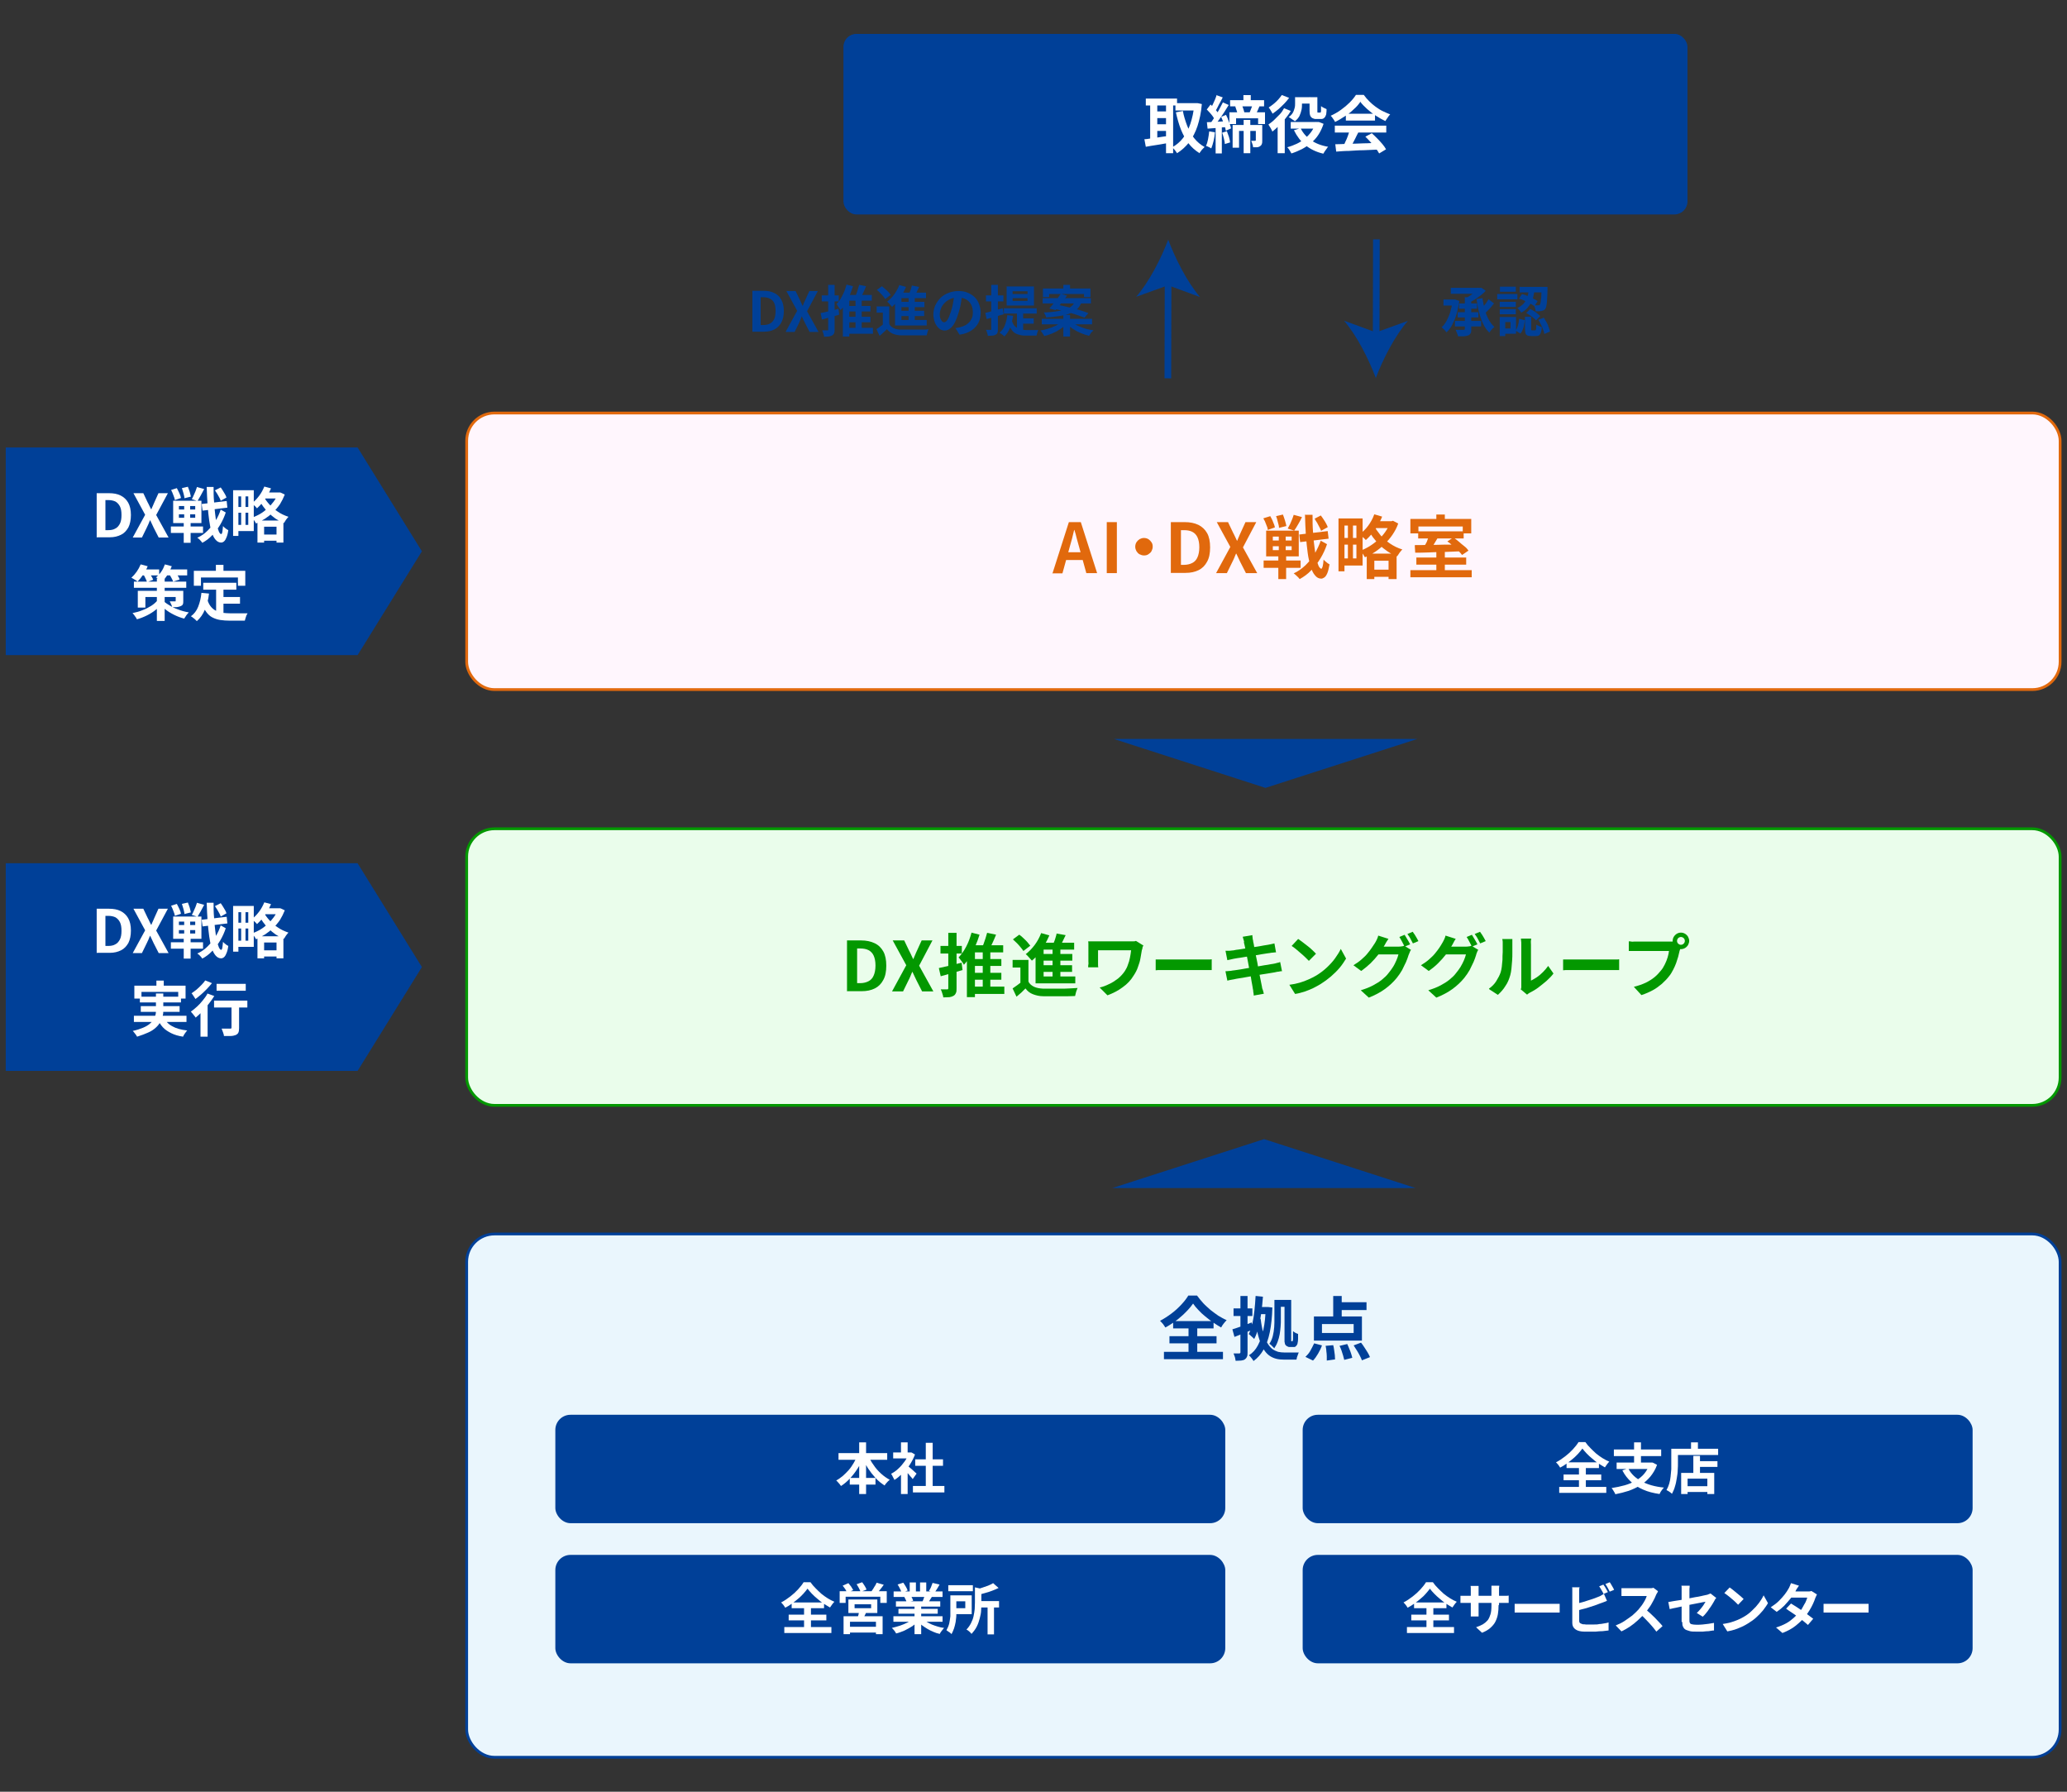
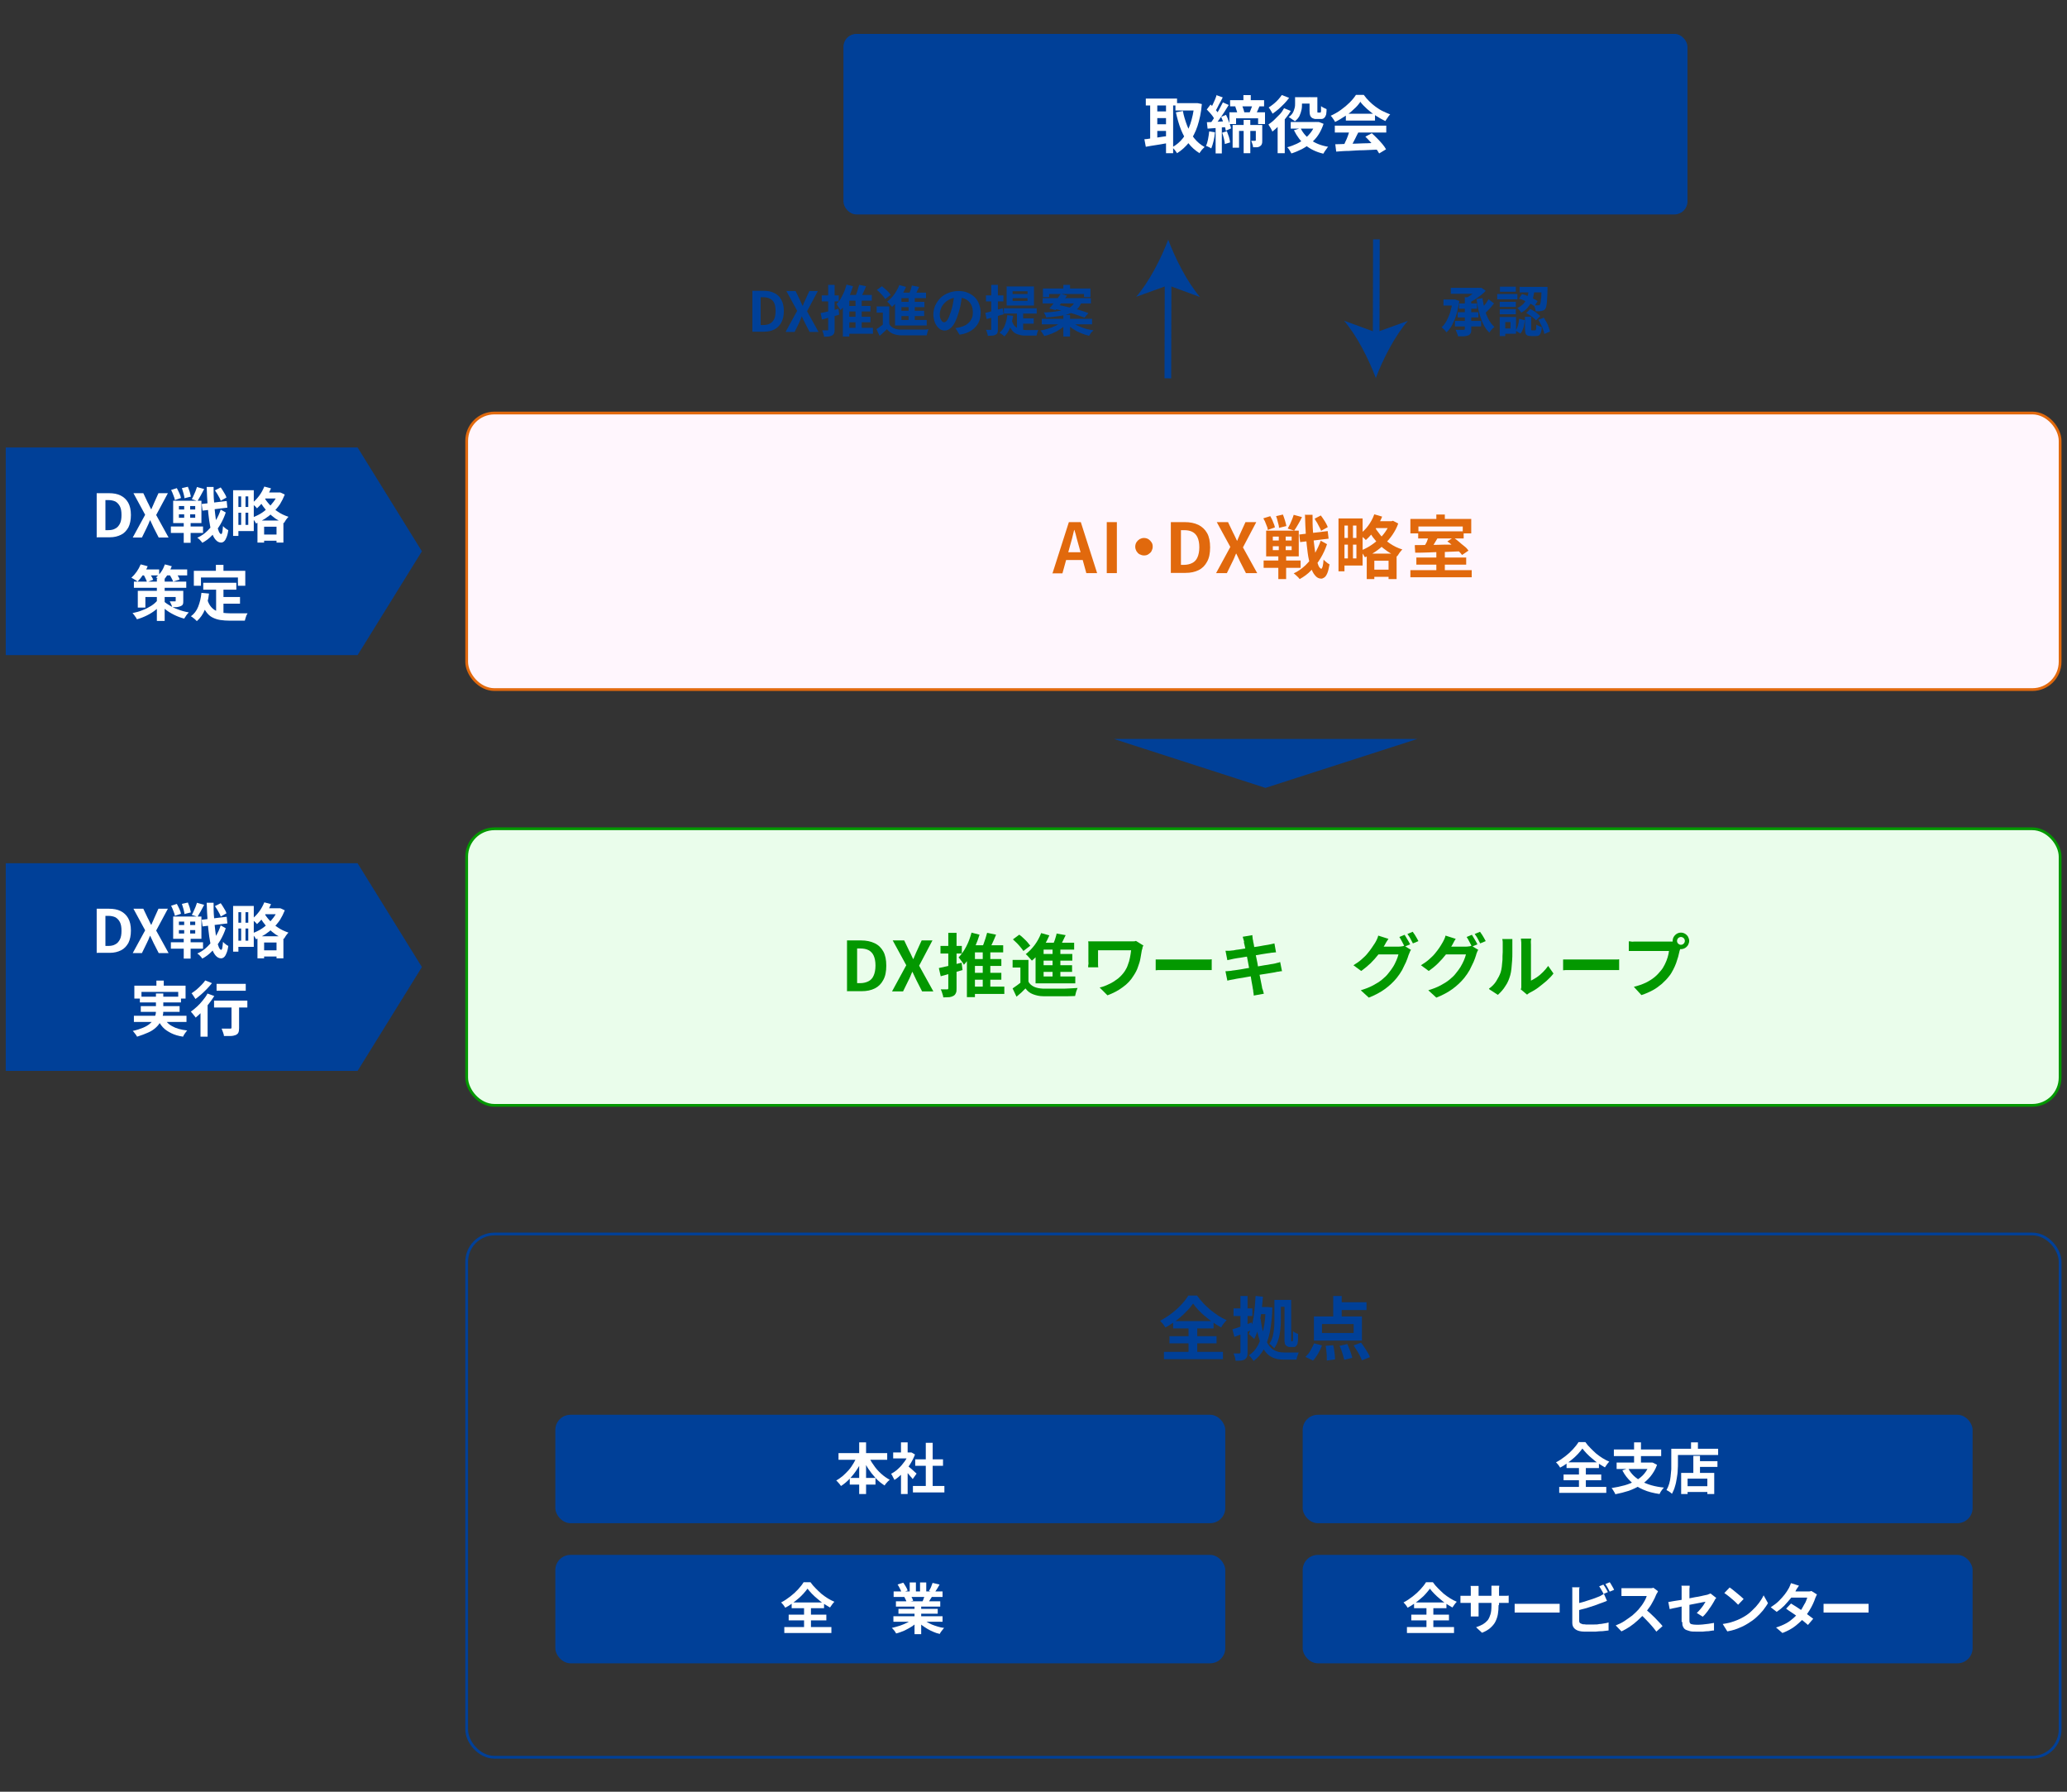
<svg xmlns="http://www.w3.org/2000/svg" id="_レイヤー_1" version="1.1" viewBox="0 0 900 780">
  <rect x="0" y="0" width="900" height="780" fill="#333333" stroke="none" />
  <defs>
    <style>
      .st0 {
        fill: #039800;
      }

      .st1, .st2, .st3 {
        stroke-width: 1.2px;
      }

      .st1, .st2, .st3, .st4, .st5 {
        fill: none;
        stroke-miterlimit: 10;
      }

      .st1, .st4, .st5 {
        stroke: #004098;
      }

      .st6 {
        fill: #eafdeb;
      }

      .st2 {
        stroke: #039800;
      }

      .st7 {
        fill: #fff;
      }

      .st3 {
        stroke: #e1690d;
      }

      .st4 {
        stroke-width: .5px;
      }

      .st8 {
        fill: #e1690d;
      }

      .st9 {
        fill: #004098;
      }

      .st10 {
        fill: #eaf6fd;
      }

      .st5 {
        stroke-width: 2.9px;
      }

      .st11 {
        fill: #fff6fd;
      }
    </style>
  </defs>
  <g>
-     <rect class="st10" x="203.2" y="537.2" width="693.8" height="227.8" rx="12.1" ry="12.1" />
    <rect class="st1" x="203.2" y="537.2" width="693.8" height="227.8" rx="12.1" ry="12.1" />
  </g>
  <g>
    <rect class="st6" x="203.2" y="360.8" width="693.8" height="120.4" rx="12.1" ry="12.1" />
    <rect class="st2" x="203.2" y="360.8" width="693.8" height="120.4" rx="12.1" ry="12.1" />
  </g>
  <g>
    <path class="st9" d="M519.4,567.6c-.6.9-1.4,1.8-2.2,2.7-.9.9-1.8,1.9-2.9,2.8-1,.9-2.1,1.8-3.3,2.6s-2.4,1.6-3.6,2.2c-.2-.4-.6-.9-1-1.5-.5-.6-.9-1-1.3-1.4,1.7-.9,3.4-2,5-3.2,1.6-1.2,3-2.5,4.3-3.9s2.3-2.7,3-3.9h3.8c.8,1.1,1.7,2.2,2.7,3.3,1,1.1,2.1,2,3.2,3,1.1.9,2.3,1.7,3.4,2.5,1.2.7,2.4,1.4,3.6,1.9-.5.5-.9,1-1.3,1.5s-.8,1.1-1.1,1.7c-1.1-.6-2.3-1.4-3.5-2.2-1.2-.8-2.3-1.7-3.4-2.6s-2.1-1.8-3-2.8c-.9-.9-1.7-1.9-2.3-2.8ZM506.8,588.5h25.7v3.2h-25.7v-3.2ZM509.2,581.7h20.5v3.1h-20.5v-3.1ZM510.8,575.1h17.6v3.2h-17.6v-3.2ZM517.5,576.5h3.8v13.8h-3.8v-13.8Z" />
    <path class="st9" d="M536.6,578.7c1.1-.3,2.4-.8,3.9-1.3s3-1.1,4.5-1.7l.7,3c-1.4.6-2.8,1.2-4.2,1.7-1.4.6-2.7,1.1-4,1.6l-.9-3.3ZM540.1,564.2h3.1v24.6c0,.8,0,1.4-.3,1.9-.2.5-.5.8-.9,1.1-.4.3-1,.4-1.6.5-.7,0-1.4.1-2.4.1,0-.4-.2-1-.3-1.6-.2-.6-.4-1.1-.6-1.6.5,0,1,0,1.5,0h1c.3,0,.5-.2.5-.5v-24.6ZM537.1,569.6h8.2v3.3h-8.2v-3.3ZM551.2,569h1c0,0,1.8.2,1.8.2-.1,4.1-.5,7.7-1.1,10.7s-1.5,5.5-2.7,7.6-2.6,3.7-4.4,5c-.2-.4-.5-.8-.9-1.3-.4-.5-.7-.9-1.1-1.2,1.6-1,2.9-2.4,3.9-4.3,1-1.9,1.8-4.2,2.4-6.9.6-2.7.9-5.8,1-9.3v-.6ZM547,564.2l2.9.3c-.2,2.4-.4,4.7-.7,6.9-.3,2.2-.7,4.4-1.2,6.3-.5,2-1.1,3.7-1.9,5.2-.2-.2-.4-.4-.7-.7-.3-.3-.6-.5-.9-.8-.3-.3-.5-.5-.8-.6.7-1.3,1.2-2.9,1.6-4.6.4-1.8.7-3.7.9-5.7.2-2,.4-4.1.5-6.3ZM548.9,574.1c.3,2.5.7,4.6,1.2,6.3.5,1.7,1,3.1,1.7,4.2.6,1.1,1.4,2,2.1,2.6.8.6,1.7,1,2.6,1.3.9.2,1.9.3,3,.3h2.9c.6,0,1.2,0,1.8,0,.6,0,1,0,1.3,0-.1.3-.3.6-.4,1-.1.4-.3.8-.4,1.1,0,.4-.2.7-.2,1h-5.2c-1.3,0-2.6-.1-3.7-.4-1.1-.3-2.2-.8-3.1-1.5-.9-.7-1.8-1.7-2.5-3s-1.4-2.9-2-5c-.6-2-1-4.5-1.4-7.3l2.4-.6ZM548,569h4.3v3.1h-4.3v-3.1ZM554.9,565.9h2.8v8.4c0,1,0,2-.1,3.1s-.2,2.3-.4,3.4-.5,2.3-.9,3.3c-.4,1.1-.9,2-1.5,2.9-.1-.2-.3-.4-.6-.7-.3-.3-.5-.5-.8-.8-.3-.2-.5-.4-.7-.5.7-1,1.2-2.2,1.5-3.4s.5-2.5.6-3.8.1-2.5.1-3.6v-8.4ZM556.9,565.9h3.2v3h-3.2v-3ZM559.3,565.9h2.9v17.4c0,.2,0,.4,0,.4,0,.1.1.2.2.2h.2c.1,0,.2,0,.3-.2,0-.1.1-.4.1-.9,0-.3,0-.7,0-1.3,0-.6,0-1.2,0-2,.3.2.6.5,1,.7s.8.4,1.2.5c0,.7,0,1.4,0,2.2,0,.8-.1,1.3-.2,1.7,0,.4-.2.7-.3.9-.1.2-.3.4-.5.6-.2.2-.4.3-.6.3-.2,0-.5,0-.8,0h-1.2c-.3,0-.6,0-.9-.2-.3-.1-.6-.3-.8-.5-.2-.2-.3-.4-.4-.6,0-.2-.1-.5-.2-1,0-.4,0-1.1,0-1.8v-16.4Z" />
    <path class="st9" d="M572.2,584.8l3.4.9c-.4,1.2-1,2.4-1.7,3.6-.7,1.2-1.4,2.2-2.2,3l-3.3-1.6c.7-.7,1.5-1.5,2.1-2.6s1.2-2.2,1.7-3.3ZM572.1,573.1h20.9v10.5h-20.9v-10.5ZM575.6,576.4v3.9h13.8v-3.9h-13.8ZM577.1,585.9l3.4-.3c.2.7.3,1.4.4,2.1.1.8.2,1.5.3,2.2,0,.7.1,1.3.1,1.9l-3.6.5c0-.5,0-1.1,0-1.9,0-.7-.1-1.5-.2-2.3,0-.8-.2-1.5-.3-2.2ZM580.5,564.2h3.7v10.4h-3.7v-10.4ZM582.2,566.9h12.8v3.4h-12.8v-3.4ZM583.3,585.9l3.3-.8c.3.6.6,1.3.9,2.1.3.7.6,1.4.8,2.1s.4,1.3.5,1.8l-3.5.9c-.1-.5-.3-1.1-.5-1.9-.2-.7-.5-1.5-.7-2.2s-.6-1.4-.9-2.1ZM589.4,585.7l3.2-1.2c.5.6,1,1.3,1.5,2.1.5.8,1,1.5,1.4,2.2.4.7.8,1.4,1,2l-3.5,1.4c-.2-.6-.5-1.2-.9-2s-.8-1.5-1.3-2.3c-.5-.8-1-1.5-1.4-2.2Z" />
  </g>
  <rect class="st9" x="241.8" y="615.9" width="291.7" height="47.2" rx="6.6" ry="6.6" />
  <g>
    <path class="st7" d="M373.3,633.6l2.6.8c-.7,1.7-1.5,3.4-2.5,4.9-1,1.6-2.1,3-3.3,4.3-1.2,1.3-2.5,2.4-3.9,3.3-.2-.2-.4-.5-.6-.8-.3-.3-.5-.6-.8-.9-.2-.3-.5-.5-.7-.7,1-.5,1.9-1.2,2.9-2,.9-.8,1.8-1.7,2.6-2.6s1.5-2,2.1-3c.6-1.1,1.2-2.1,1.6-3.3ZM365.1,632.6h21.2v2.9h-21.2v-2.9ZM370,643.4h11.2v2.9h-11.2v-2.9ZM374.1,627.9h3v22.5h-3v-22.5ZM378.1,633.7c.6,1.4,1.3,2.8,2.3,4.1.9,1.4,2,2.6,3.2,3.7,1.2,1.1,2.5,2,3.8,2.7-.2.2-.5.4-.8.7-.3.3-.5.6-.8.9-.3.3-.5.6-.6.9-1.4-.9-2.7-1.9-3.9-3.2s-2.3-2.7-3.3-4.2c-1-1.6-1.8-3.2-2.5-4.9l2.6-.9Z" />
    <path class="st7" d="M395.7,632.3h1.1c0-.1,1.6.9,1.6.9-.6,1.6-1.4,3.1-2.3,4.5s-2,2.7-3.2,3.8c-1.2,1.1-2.3,2.1-3.5,2.8,0-.3-.2-.6-.4-.9s-.3-.7-.5-1c-.2-.3-.3-.6-.5-.8,1.1-.6,2.2-1.3,3.2-2.3,1-.9,1.9-2,2.7-3.1.8-1.1,1.4-2.3,1.8-3.5v-.5ZM388.9,632.3h7.8v2.6h-7.8v-2.6ZM392.3,627.9h2.9v5.6h-2.9v-5.6ZM392.3,640.5l2.9-3.4v13.3h-2.9v-9.9ZM394.9,637.9c.2.1.5.4.9.7.4.3.8.7,1.3,1.1.4.4.9.8,1.2,1.1.4.3.6.6.8.7l-1.7,2.4c-.2-.3-.5-.7-.9-1.1-.3-.4-.7-.8-1.1-1.3-.4-.4-.8-.8-1.1-1.2s-.7-.7-.9-1l1.6-1.4ZM397.5,646.9h13.7v2.8h-13.7v-2.8ZM398.5,635.3h12.1v2.8h-12.1v-2.8ZM403.1,628.1h3v20.2h-3v-20.2Z" />
  </g>
  <rect class="st9" x="567.2" y="615.9" width="291.7" height="47.2" rx="6.6" ry="6.6" />
  <g>
    <path class="st7" d="M689,630.6c-.5.7-1.1,1.4-1.8,2.2-.7.7-1.4,1.5-2.3,2.2-.8.7-1.7,1.4-2.7,2.1-.9.7-1.9,1.3-2.9,1.8-.2-.3-.4-.7-.8-1.2-.4-.5-.7-.8-1-1.1,1.4-.7,2.7-1.6,4-2.6,1.3-1,2.4-2,3.4-3.1s1.8-2.1,2.4-3.1h3c.6.9,1.4,1.8,2.2,2.6.8.8,1.6,1.6,2.5,2.4.9.7,1.8,1.4,2.8,2,1,.6,1.9,1.1,2.9,1.5-.4.4-.7.8-1,1.2-.3.4-.6.9-.9,1.3-.9-.5-1.8-1.1-2.8-1.7-.9-.6-1.8-1.3-2.7-2.1-.9-.7-1.7-1.5-2.4-2.2-.7-.8-1.4-1.5-1.9-2.2ZM678.9,647.3h20.5v2.6h-20.5v-2.6ZM680.8,641.9h16.4v2.5h-16.4v-2.5ZM682.1,636.6h14.1v2.5h-14.1v-2.5ZM687.5,637.7h3v11h-3v-11Z" />
    <path class="st7" d="M718.4,636.7h1.1c0-.1,2,1,2,1-.7,2-1.7,3.6-2.9,5.1-1.2,1.4-2.6,2.7-4.2,3.7s-3.3,1.8-5.2,2.5c-1.9.6-3.8,1.1-5.9,1.5,0-.3-.2-.6-.4-.9-.2-.4-.4-.7-.6-1-.2-.3-.4-.6-.6-.8,2-.3,3.9-.7,5.7-1.2,1.8-.5,3.4-1.2,4.8-2,1.4-.8,2.7-1.8,3.7-3,1-1.2,1.8-2.6,2.4-4.3v-.5ZM702.7,631h20.6v2.9h-20.6v-2.9ZM703.9,636.7h15.4v2.8h-15.4v-2.8ZM709,639.3c1.2,2.4,3.2,4.2,5.8,5.6s5.8,2.3,9.7,2.7c-.2.2-.4.5-.7.8-.2.3-.5.7-.7,1-.2.4-.4.7-.5,1-2.7-.4-5.1-1-7.1-1.9-2.1-.9-3.8-2-5.3-3.4-1.5-1.4-2.8-3-3.8-5l2.7-.9ZM711.5,627.9h3v10.1h-3v-10.1Z" />
    <path class="st7" d="M727.7,630.7h2.9v6c0,1,0,2.1-.1,3.2,0,1.2-.2,2.4-.4,3.6s-.4,2.4-.8,3.6c-.3,1.2-.8,2.2-1.3,3.2-.2-.2-.4-.3-.7-.6-.3-.2-.6-.4-.9-.6s-.6-.3-.8-.4c.5-.9.9-1.8,1.2-2.8.3-1,.5-2.1.6-3.1.1-1.1.2-2.1.3-3.2,0-1,0-2,0-2.9v-6ZM729.1,630.7h19v2.7h-19v-2.7ZM732.1,641.2h14.3v9.2h-3v-6.7h-8.6v6.7h-2.8v-9.2ZM733.6,647h11.3v2.5h-11.3v-2.5ZM736.3,627.9h3v4.4h-3v-4.4ZM737.3,633.8h2.9v8.9h-2.9v-8.9ZM738.7,636.1h9.1v2.5h-9.1v-2.5Z" />
  </g>
  <rect class="st9" x="241.8" y="676.9" width="291.7" height="47.2" rx="6.6" ry="6.6" />
  <g>
    <path class="st7" d="M351.6,691.6c-.5.7-1.1,1.4-1.8,2.2-.7.7-1.4,1.5-2.3,2.2-.8.7-1.7,1.4-2.7,2.1-.9.7-1.9,1.3-2.9,1.8-.2-.3-.4-.7-.8-1.2s-.7-.8-1-1.1c1.4-.7,2.7-1.6,4-2.6,1.3-1,2.4-2,3.4-3.1s1.8-2.1,2.4-3.1h3c.6.9,1.4,1.8,2.2,2.6.8.8,1.6,1.6,2.5,2.4.9.7,1.8,1.4,2.8,2s1.9,1.1,2.9,1.5c-.4.4-.7.8-1,1.2-.3.4-.6.9-.9,1.3-.9-.5-1.8-1.1-2.8-1.7-.9-.6-1.8-1.3-2.7-2.1-.9-.7-1.7-1.5-2.4-2.2-.7-.8-1.4-1.5-1.9-2.2ZM341.5,708.3h20.5v2.6h-20.5v-2.6ZM343.4,702.9h16.4v2.5h-16.4v-2.5ZM344.7,697.6h14.1v2.5h-14.1v-2.5ZM350.1,698.7h3v11h-3v-11Z" />
-     <path class="st7" d="M365.6,692.7h20.5v5.1h-2.8v-2.7h-15.1v2.7h-2.6v-5.1ZM366.9,690.3l2.5-1.1c.4.5.8,1,1.2,1.5.4.6.7,1.1.9,1.5l-2.6,1.2c-.2-.4-.5-.9-.8-1.5-.4-.6-.8-1.1-1.2-1.6ZM367.4,703.6h16.9v7.8h-2.9v-5.4h-11.3v5.4h-2.8v-7.8ZM369,708.2h13.7v2.5h-13.7v-2.5ZM369.4,696.3h12.6v5.9h-12.6v-5.9ZM372.1,698.4v1.7h7.2v-1.7h-7.2ZM372.9,689.7l2.5-.9c.4.5.7,1,1.1,1.6s.6,1.1.8,1.6l-2.6,1c-.1-.4-.4-1-.7-1.6-.3-.6-.7-1.2-1-1.7ZM374,701.3l3.3.2c-.2.6-.5,1.3-.8,1.8-.3.6-.5,1.1-.7,1.5l-2.5-.3c.2-.5.3-1,.5-1.6.1-.6.2-1.1.3-1.6ZM381.7,689l3.1.9c-.5.7-1,1.4-1.5,2-.5.7-1,1.2-1.4,1.7l-2.4-.9c.3-.4.5-.7.8-1.2s.5-.9.8-1.3c.2-.4.5-.9.6-1.2Z" />
    <path class="st7" d="M397.7,704.6l2.3,1c-.8.8-1.7,1.6-2.7,2.3-1.1.7-2.2,1.3-3.4,1.9-1.2.5-2.4,1-3.7,1.3-.1-.2-.3-.5-.5-.8-.2-.3-.4-.6-.7-.9-.2-.3-.5-.5-.7-.7,1.2-.3,2.4-.6,3.6-1,1.2-.4,2.3-.9,3.3-1.4s1.8-1.1,2.5-1.7ZM389,703.6h21.4v2.4h-21.4v-2.4ZM389.1,692.8h21.3v2.4h-21.3v-2.4ZM390.1,697.1h19.3v2.3h-19.3v-2.3ZM390.8,689.8l2.5-.8c.4.5.7,1.1,1.1,1.7.4.6.6,1.2.8,1.7l-2.6,1c-.1-.5-.4-1-.7-1.7s-.7-1.3-1-1.8ZM391.2,700.4h17.1v2.1h-17.1v-2.1ZM393.8,695.2l2.8-.5c.2.3.4.7.6,1.1s.3.8.4,1.1l-2.9.5c0-.3-.2-.7-.4-1.1s-.4-.8-.6-1.2ZM396.1,688.9h2.7v5.1h-2.7v-5.1ZM398.2,698.2h2.9v13.2h-2.9v-13.2ZM401.6,704.6c.5.5,1.1.9,1.8,1.4.7.4,1.4.8,2.3,1.2s1.7.6,2.6.9c.9.3,1.9.5,2.8.6-.2.2-.5.5-.7.8s-.5.6-.7.9c-.2.3-.4.6-.5.9-1-.2-1.9-.5-2.8-.9s-1.8-.8-2.6-1.3c-.8-.5-1.6-1-2.4-1.6-.7-.6-1.4-1.2-1.9-1.9l2.2-.9ZM400.6,688.9h2.7v4.9h-2.7v-4.9ZM402.9,694.2l3,.7c-.3.6-.7,1.1-1,1.6-.3.5-.6,1-.8,1.3l-2.4-.7c.2-.4.4-.9.6-1.5.2-.6.4-1.1.5-1.5ZM406.1,689.1l3,.7c-.4.7-.7,1.3-1.1,1.9-.4.6-.7,1.1-1.1,1.6l-2.4-.7c.2-.3.4-.7.6-1.1.2-.4.4-.8.5-1.2.2-.4.3-.8.4-1.1Z" />
-     <path class="st7" d="M413.7,694.5h2.7v6.1c0,.8,0,1.7,0,2.6s-.2,1.9-.3,2.9c-.2,1-.4,1.9-.7,2.8s-.7,1.7-1.1,2.5c-.1-.2-.4-.4-.6-.6-.3-.2-.6-.4-.9-.6-.3-.2-.5-.4-.7-.5.5-.9.9-1.8,1.2-2.9.2-1.1.4-2.1.5-3.2,0-1.1,0-2.1,0-3v-6.1ZM412.9,690.1h10.7v2.6h-10.7v-2.6ZM415.3,694.5h7.8v8.2h-7.8v-2.6h5v-3h-5v-2.6ZM424.4,691l3.5.8c0,.2-.2.4-.6.5v5.4c0,1,0,2.1-.1,3.2,0,1.2-.3,2.4-.6,3.6-.3,1.2-.7,2.4-1.3,3.6-.6,1.2-1.4,2.2-2.3,3.2-.1-.2-.3-.4-.6-.7-.3-.3-.5-.5-.8-.7-.3-.2-.5-.4-.8-.5.8-.8,1.5-1.8,2-2.8.5-1,.9-2,1.1-3s.4-2.1.5-3.1c0-1,.1-2,.1-2.9v-6.6ZM432.3,689.1l2.5,2.2c-.8.4-1.8.8-2.8,1.2-1,.4-2,.7-3.1,1s-2.1.6-3,.8c0-.3-.2-.7-.4-1.2s-.4-.8-.6-1.1c.9-.2,1.8-.5,2.7-.8.9-.3,1.8-.6,2.6-.9.8-.3,1.5-.7,2.1-1ZM425.6,697h9.4v2.8h-9.4v-2.8ZM430,699h2.8v12.5h-2.8v-12.5Z" />
  </g>
  <rect class="st9" x="567.2" y="676.9" width="291.7" height="47.2" rx="6.6" ry="6.6" />
  <g>
    <path class="st7" d="M622.6,691.6c-.5.7-1.1,1.4-1.8,2.2s-1.4,1.5-2.3,2.2c-.8.7-1.7,1.4-2.7,2.1s-1.9,1.3-2.9,1.8c-.2-.3-.4-.7-.8-1.2-.4-.5-.7-.8-1-1.1,1.4-.7,2.7-1.6,4-2.6,1.3-1,2.4-2,3.4-3.1s1.8-2.1,2.4-3.1h3c.6.9,1.4,1.8,2.2,2.6.8.8,1.6,1.6,2.5,2.4.9.7,1.8,1.4,2.8,2,1,.6,1.9,1.1,2.9,1.5-.4.4-.7.8-1,1.2-.3.4-.6.9-.9,1.3-.9-.5-1.8-1.1-2.8-1.7-.9-.6-1.8-1.3-2.7-2.1-.9-.7-1.7-1.5-2.4-2.2s-1.4-1.5-1.9-2.2ZM612.6,708.3h20.5v2.6h-20.5v-2.6ZM614.5,702.9h16.4v2.5h-16.4v-2.5ZM615.7,697.6h14.1v2.5h-14.1v-2.5ZM621.1,698.7h3v11h-3v-11Z" />
    <path class="st7" d="M635.9,694.7c.2,0,.4,0,.6,0,.3,0,.6,0,.9,0,.3,0,.7,0,1.1,0h15.7c.6,0,1.2,0,1.6,0,.4,0,.8,0,1.1-.1v3.2c-.3,0-.6,0-1,0s-1,0-1.6,0h-15.7c-.4,0-.8,0-1.1,0s-.6,0-.9,0c-.2,0-.5,0-.7,0v-3.3ZM643.8,690.4c0,.2,0,.5,0,.9,0,.4,0,.8,0,1.3v8.6c0,.4,0,.7,0,1,0,.3,0,.6,0,.9s0,.5,0,.6h-3.4c0-.2,0-.4,0-.6s0-.5,0-.9c0-.3,0-.7,0-1v-8.6c0-.4,0-.7,0-1.1,0-.4,0-.7-.1-1.1h3.4ZM652.5,698.7c0,1.5-.1,2.8-.3,4-.2,1.2-.6,2.3-1.1,3.3-.5,1-1.3,1.9-2.2,2.7-.9.8-2.1,1.5-3.6,2.1l-2.6-2.4c1.2-.4,2.1-.8,3-1.3.8-.5,1.5-1.1,2.1-1.8.5-.7.9-1.6,1.2-2.6.3-1,.4-2.3.4-3.8v-6.4c0-.5,0-.9,0-1.3s0-.7,0-.9h3.4c0,.2,0,.5-.1.9,0,.4,0,.8,0,1.3v6.3Z" />
    <path class="st7" d="M659.5,698.2c.3,0,.7,0,1.1,0,.4,0,.9,0,1.4,0,.5,0,.9,0,1.4,0h12.9c.6,0,1.1,0,1.6,0,.5,0,.9,0,1.2,0v3.8c-.3,0-.7,0-1.2,0-.5,0-1.1,0-1.6,0h-12.9c-.7,0-1.4,0-2.1,0-.7,0-1.3,0-1.8,0v-3.8Z" />
    <path class="st7" d="M687.7,690.9c0,.4-.1.8-.1,1.3,0,.5,0,.9,0,1.2v12.1c0,.5.1.9.4,1.1.3.2.6.3,1.2.5.4,0,.8,0,1.3.1.5,0,1,0,1.5,0s1.3,0,2.1,0c.8,0,1.5,0,2.3-.2.8,0,1.5-.2,2.2-.3.7-.1,1.3-.2,1.8-.4v3.5c-.8.1-1.6.2-2.6.3-1,0-2,.1-3,.2-1,0-2,0-2.9,0s-1.5,0-2.2,0-1.3-.1-1.8-.2c-1-.2-1.8-.6-2.4-1.2s-.9-1.4-.9-2.4v-13.1c0-.2,0-.4,0-.7,0-.3,0-.6,0-.9,0-.3,0-.6-.1-.8h3.6ZM686.2,698.2c.8-.2,1.6-.4,2.4-.6.9-.2,1.7-.5,2.6-.8.9-.3,1.7-.5,2.5-.8.8-.3,1.5-.6,2.1-.8.4-.2.9-.3,1.3-.6s.9-.5,1.3-.7l1.3,3c-.5.2-.9.4-1.5.6s-1,.4-1.4.5c-.7.3-1.5.6-2.4.9s-1.8.6-2.8.9c-1,.3-1.9.6-2.9.8-1,.3-1.8.5-2.7.7v-3.1ZM698.1,689.8c.2.3.4.6.7,1,.2.4.5.8.7,1.2.2.4.4.8.6,1.1l-1.9.8c-.2-.5-.5-1.1-.9-1.7-.3-.6-.7-1.2-1-1.6l1.9-.8ZM700.9,688.8c.2.3.5.7.7,1.1.2.4.5.8.7,1.2.2.4.4.7.5,1l-1.9.8c-.3-.5-.6-1.1-.9-1.7s-.7-1.2-1-1.6l1.9-.8Z" />
    <path class="st7" d="M721.8,693c0,.1-.2.4-.4.7s-.3.6-.4.8c-.3.8-.7,1.6-1.2,2.5-.5.9-1,1.9-1.7,2.8-.6.9-1.3,1.8-2,2.6-.9,1-1.9,2-3,3-1.1,1-2.2,1.9-3.4,2.7-1.2.8-2.4,1.5-3.7,2.1l-2.5-2.6c1.3-.5,2.6-1.1,3.8-1.9,1.2-.8,2.3-1.6,3.4-2.4,1-.9,1.9-1.7,2.7-2.6.5-.6,1-1.3,1.5-1.9.5-.7.9-1.4,1.3-2.1.4-.7.6-1.3.8-1.9h-8.1c-.3,0-.7,0-1.1,0-.4,0-.7,0-1,0-.3,0-.6,0-.8,0v-3.4c.2,0,.5,0,.9,0s.7,0,1.1,0c.4,0,.7,0,.9,0h8.5c.5,0,1,0,1.5,0,.4,0,.8-.1,1-.2l2,1.5ZM716.4,700.5c.6.5,1.3,1.1,2,1.7.7.7,1.4,1.3,2.1,2s1.3,1.4,1.9,2c.6.6,1.1,1.2,1.5,1.7l-2.7,2.4c-.6-.8-1.3-1.7-2-2.5-.8-.9-1.6-1.8-2.4-2.6-.8-.9-1.7-1.7-2.6-2.5l2.3-2.2Z" />
    <path class="st7" d="M747.3,695.5c-.1.2-.2.4-.4.6s-.3.5-.4.7c-.3.5-.6,1.1-1,1.7-.4.6-.8,1.3-1.3,1.9-.4.7-.9,1.3-1.4,1.9s-.9,1.1-1.4,1.5l-2.6-1.6c.5-.5,1-1,1.5-1.6.5-.6,1-1.2,1.4-1.8s.7-1.1.9-1.5c-.2,0-.6.1-1.2.2-.6.1-1.2.3-2,.4-.8.2-1.7.3-2.6.5-.9.2-1.9.4-2.9.6-1,.2-1.9.4-2.8.6-.9.2-1.7.4-2.4.5-.7.2-1.3.3-1.7.4l-.6-3.1c.5,0,1.1-.2,1.8-.3.8-.1,1.6-.3,2.5-.4s1.9-.3,2.9-.5,2-.4,3-.6c1-.2,1.9-.4,2.8-.5.9-.2,1.6-.3,2.3-.5.6-.1,1.1-.2,1.4-.3.3,0,.6-.2.9-.3s.5-.2.8-.3l2.3,1.8ZM732.2,706.1v-13c0-.3,0-.6,0-.9s0-.7,0-1c0-.3,0-.6-.1-.9h3.6c0,.4,0,.8-.1,1.4,0,.5,0,1,0,1.4v12.2c0,.5,0,.9.2,1.2.1.3.4.5.9.6.4.1,1.1.2,2,.2s1.7,0,2.6-.1,1.7-.2,2.6-.3c.8-.1,1.7-.3,2.4-.4v3.3c-.8,0-1.5.2-2.3.3-.8,0-1.7.1-2.6.2-.9,0-1.8,0-2.6,0-1.4,0-2.5,0-3.3-.3s-1.5-.4-1.9-.8c-.4-.3-.7-.8-.9-1.3-.2-.5-.2-1.1-.2-1.8Z" />
    <path class="st7" d="M750,707c1.2-.2,2.4-.4,3.5-.7s2.1-.7,3.1-1.1c.9-.4,1.8-.8,2.6-1.3,1.4-.8,2.6-1.7,3.7-2.8,1.1-1,2.1-2.1,3-3.3.8-1.1,1.5-2.2,2-3.3l1.9,3.4c-.6,1.1-1.4,2.1-2.2,3.2-.9,1.1-1.9,2.1-3,3.1-1.1,1-2.3,1.8-3.6,2.6-.8.5-1.7,1-2.6,1.4-.9.4-1.9.8-3,1.2-1,.3-2.1.6-3.3.8l-2-3.2ZM753,691c.4.3.9.6,1.5,1.1s1.1.9,1.7,1.4c.6.5,1.2,1,1.7,1.4.5.5,1,.9,1.3,1.2l-2.4,2.5c-.3-.3-.7-.7-1.2-1.2-.5-.5-1-.9-1.6-1.4s-1.1-1-1.7-1.4c-.6-.4-1.1-.8-1.5-1.1l2.3-2.4Z" />
    <path class="st7" d="M783.3,690.3c-.3.4-.6.9-.9,1.3-.3.5-.5.8-.6,1.1-.5,1-1.2,2-2.1,3.1s-1.8,2.1-2.8,3.2c-1,1-2.1,1.9-3.3,2.7l-2.6-2c1.4-.9,2.6-1.8,3.6-2.8,1-1,1.8-1.9,2.5-2.8.7-.9,1.2-1.7,1.6-2.4.2-.3.4-.7.6-1.2s.4-.9.5-1.3l3.5,1.1ZM791.2,694c-.1.2-.3.5-.4.8-.1.3-.3.6-.4.9-.2.7-.6,1.6-1,2.5-.4.9-.9,1.8-1.5,2.8-.6.9-1.2,1.9-1.9,2.7-1.1,1.4-2.5,2.7-4.1,4s-3.5,2.3-5.8,3.2l-2.8-2.4c1.7-.5,3.1-1.1,4.4-1.8s2.3-1.5,3.2-2.3,1.7-1.6,2.4-2.4c.5-.6,1.1-1.3,1.5-2.1s.9-1.6,1.3-2.3c.4-.8.6-1.5.8-2.1h-8.1l1.1-2.7h6.8c.4,0,.8,0,1.1,0,.4,0,.7-.1.9-.2l2.4,1.5ZM779.9,698.1c.7.4,1.5.9,2.4,1.5.9.6,1.8,1.2,2.7,1.8.9.6,1.7,1.2,2.5,1.8.8.6,1.5,1.1,2,1.5l-2.3,2.7c-.5-.5-1.2-1-2-1.7-.8-.6-1.6-1.3-2.5-1.9-.9-.7-1.8-1.3-2.7-1.9-.9-.6-1.7-1.1-2.3-1.6l2.1-2.2Z" />
    <path class="st7" d="M794,698.2c.3,0,.7,0,1.1,0,.4,0,.9,0,1.4,0,.5,0,.9,0,1.4,0h12.9c.6,0,1.1,0,1.6,0,.5,0,.9,0,1.2,0v3.8c-.3,0-.7,0-1.2,0-.5,0-1.1,0-1.6,0h-12.9c-.7,0-1.4,0-2.1,0-.7,0-1.3,0-1.8,0v-3.8Z" />
  </g>
  <g>
    <path class="st0" d="M368.8,431.6v-22.2h6.1c2.3,0,4.2.4,5.9,1.2s2.9,2,3.8,3.6,1.3,3.7,1.3,6.2-.4,4.6-1.3,6.2c-.9,1.7-2.1,2.9-3.7,3.7-1.6.8-3.5,1.2-5.7,1.2h-6.3ZM373.2,428h1.3c1.4,0,2.6-.3,3.6-.8,1-.5,1.8-1.3,2.3-2.5.5-1.1.8-2.6.8-4.4s-.3-3.2-.8-4.3c-.5-1.1-1.3-1.9-2.3-2.4s-2.2-.7-3.6-.7h-1.3v15.1Z" />
    <path class="st0" d="M388.4,431.6l6.2-11.4-5.9-10.8h5l2.2,4.6c.3.5.5,1,.8,1.6.3.6.5,1.2.9,1.9h.1c.3-.7.5-1.3.8-1.9.2-.6.5-1.1.7-1.6l2.1-4.6h4.7l-5.8,11,6.2,11.2h-4.9l-2.5-4.9c-.3-.6-.5-1.1-.8-1.7-.3-.6-.6-1.2-.9-1.9h-.1c-.3.7-.6,1.3-.8,1.9-.3.6-.5,1.2-.8,1.7l-2.4,4.9h-4.7Z" />
    <path class="st0" d="M408.9,421.4c1.3-.3,2.8-.6,4.5-1s3.5-.9,5.3-1.3l.4,3.2c-1.6.5-3.3.9-4.9,1.4-1.7.5-3.2.9-4.6,1.3l-.8-3.5ZM409.5,411.8h9.3v3.3h-9.3v-3.3ZM413,406.1h3.5v24.1c0,.9,0,1.6-.3,2.1-.2.5-.5.9-1,1.2-.5.3-1.1.5-1.8.6-.7,0-1.6.1-2.7.1,0-.5-.2-1.1-.4-1.7-.2-.7-.4-1.3-.7-1.8.6,0,1.2,0,1.7,0,.5,0,.9,0,1.1,0,.2,0,.3,0,.4-.1,0,0,.1-.2.1-.4v-24.1ZM423,406l3.5.9c-.5,1.6-1.1,3.3-1.8,4.9-.7,1.6-1.5,3.1-2.3,4.5-.8,1.4-1.7,2.6-2.7,3.7-.1-.3-.4-.6-.6-1-.3-.4-.6-.8-.9-1.2-.3-.4-.6-.7-.8-1,1.2-1.3,2.3-2.8,3.3-4.7s1.7-3.9,2.3-6ZM424.5,411.5h12.3v3.1h-12.3v19.5h-3.5v-20.9l1.8-1.8h1.7ZM422.1,429.5h15.2v3.2h-15.2v-3.2ZM422.5,417.5h13.5v3h-13.5v-3ZM422.5,423.5h13.5v3h-13.5v-3ZM429.9,406.1l3.8.8c-.5,1.3-1.1,2.6-1.7,3.9s-1.2,2.4-1.7,3.3l-3.1-.8c.3-.7.7-1.4,1-2.2.3-.8.6-1.7.9-2.6.3-.9.5-1.7.7-2.4ZM427.9,413.3h3.3v17.1h-3.3v-17.1Z" />
    <path class="st0" d="M447.8,427.4c.6,1,1.4,1.7,2.5,2.2,1.1.5,2.3.7,3.9.8.9,0,2,0,3.3,0,1.3,0,2.6,0,4,0s2.8,0,4.1-.1,2.5-.1,3.6-.2c-.1.3-.3.6-.4,1-.2.4-.3.9-.4,1.3-.1.4-.2.8-.3,1.2-.9,0-2,.1-3.2.1-1.2,0-2.4,0-3.7,0-1.3,0-2.5,0-3.7,0-1.2,0-2.3,0-3.2,0-1.8,0-3.3-.4-4.6-.9-1.3-.5-2.3-1.3-3.2-2.5-.6.6-1.2,1.2-1.8,1.8-.7.6-1.4,1.2-2.1,1.8l-1.7-3.6c.6-.4,1.3-.9,2-1.4s1.4-1.1,2.1-1.6h3.1ZM447.8,417.8v11.1h-3.5v-7.7h-3.4v-3.3h6.8ZM441.1,408.9l2.7-2c.6.4,1.2.9,1.8,1.5.6.6,1.2,1.1,1.7,1.7.5.6.9,1.1,1.3,1.6l-3,2.3c-.3-.5-.7-1-1.2-1.6-.5-.6-1-1.2-1.6-1.8-.6-.6-1.2-1.1-1.7-1.6ZM453.3,406.2l3.6,1c-.6,1.4-1.3,2.8-2.1,4.2-.8,1.4-1.7,2.6-2.6,3.8-.9,1.2-1.9,2.2-2.9,3-.2-.2-.4-.5-.8-.9-.3-.4-.7-.7-1-1.1-.3-.4-.6-.6-.9-.8,1.4-1.1,2.7-2.4,3.9-4,1.2-1.6,2.1-3.3,2.8-5.1ZM454.4,410.4h13.3v3h-13.3v13.3h-3.5v-13.6l2.8-2.7h.7ZM450.9,425.1h17.3v3h-17.3v-3ZM452.9,415.3h14v2.9h-14v-2.9ZM452.9,420.2h13.9v2.9h-13.9v-2.9ZM460,406.4l4,.7c-.5,1-1,2.1-1.5,3.1-.5,1-1,1.9-1.4,2.6l-3-.8c.3-.5.5-1.1.8-1.8s.5-1.3.7-2c.2-.7.4-1.3.5-1.9ZM458.3,411.7h3.4v14.8h-3.4v-14.8Z" />
    <path class="st0" d="M497.8,411.5c0,.1,0,.3-.2.6s-.1.5-.2.8c0,.3-.1.5-.2.6-.2,1-.4,2.2-.6,3.5-.2,1.3-.6,2.6-1.1,3.9-.4,1.3-1.1,2.6-1.9,3.8-1.2,2-2.8,3.7-4.8,5.1-2,1.5-4.2,2.6-6.6,3.5l-3.4-3.4c1.4-.3,2.7-.8,4.1-1.5,1.4-.6,2.7-1.5,3.9-2.4,1.2-1,2.2-2.1,3-3.3.5-.8,1-1.7,1.3-2.7.4-1,.7-2,.9-3.1.2-1.1.4-2.1.5-3.2h-14.4v5c0,.2,0,.6,0,1,0,.5,0,.9.1,1.4h-4.4c0-.5,0-.9.1-1.3s0-.8,0-1.2v-6.3c0-.4,0-.8,0-1.3,0-.4,0-.8-.1-1.2.5,0,1,0,1.7,0,.6,0,1.3,0,2,0h14.3c.5,0,1,0,1.5,0s.9,0,1.3-.2l2.9,1.8Z" />
    <path class="st0" d="M503.1,417.7c.4,0,.8,0,1.4,0,.6,0,1.1,0,1.8,0,.6,0,1.2,0,1.7,0h16.1c.7,0,1.4,0,2,0,.6,0,1.1,0,1.5-.1v4.7c-.3,0-.9,0-1.5,0-.7,0-1.3,0-2,0h-16.1c-.9,0-1.7,0-2.6,0-.9,0-1.6,0-2.2.1v-4.7Z" />
    <path class="st0" d="M533.5,413.9c.5,0,.9,0,1.4,0,.5,0,.9,0,1.4-.1.4,0,1.1-.1,1.9-.3.8-.1,1.7-.2,2.8-.4,1-.2,2.1-.3,3.2-.5s2.2-.4,3.2-.5c1-.2,2-.3,2.8-.5.8-.1,1.4-.2,1.9-.3.5-.1,1-.2,1.5-.3.5-.1,1-.2,1.3-.3l.7,3.9c-.3,0-.8,0-1.3.1-.5,0-1,.1-1.5.2-.5,0-1.2.2-2.1.3-.9.1-1.8.3-2.9.5-1.1.2-2.1.3-3.2.5s-2.2.3-3.2.5c-1,.2-1.9.3-2.6.4s-1.3.2-1.7.3c-.5.1-.9.2-1.3.3s-.9.2-1.4.3l-.8-4.1ZM533.6,422.8c.4,0,.9,0,1.5-.1.6,0,1.1-.1,1.6-.2.5,0,1.3-.2,2.2-.3.9-.1,1.9-.3,3-.5,1.1-.2,2.3-.4,3.5-.6,1.2-.2,2.4-.4,3.5-.6,1.1-.2,2.2-.4,3.1-.5.9-.2,1.7-.3,2.3-.4.6-.1,1.1-.2,1.7-.4.5-.1,1-.2,1.4-.4l.8,4c-.4,0-.9,0-1.5.2-.6,0-1.1.2-1.7.3-.6.1-1.4.2-2.4.4-1,.2-2,.3-3.2.5-1.2.2-2.3.4-3.5.6-1.2.2-2.3.4-3.4.6-1.1.2-2.1.4-3,.5-.9.1-1.6.3-2.1.4-.6.1-1.2.2-1.7.3s-.9.2-1.3.3l-.8-4ZM541.7,410.1c0-.4-.2-.8-.3-1.2-.1-.4-.2-.7-.3-1.1l4.2-.7c0,.3,0,.7.1,1.1,0,.5.1.9.2,1.2,0,.3.1.8.3,1.6.1.8.3,1.7.5,2.8s.4,2.2.7,3.5.5,2.5.7,3.8c.2,1.3.5,2.5.7,3.6.2,1.1.4,2.1.6,3,.2.9.3,1.5.4,2,0,.4.2.9.4,1.4.1.5.3,1,.4,1.5l-4.4.8c0-.6-.1-1.1-.2-1.6,0-.5-.1-1-.2-1.4,0-.4-.2-1-.3-1.8-.2-.8-.3-1.8-.5-2.9-.2-1.1-.4-2.3-.7-3.6-.2-1.3-.5-2.5-.7-3.8-.2-1.3-.5-2.4-.7-3.5-.2-1.1-.4-2.1-.6-2.9-.2-.8-.3-1.4-.4-1.7Z" />
-     <path class="st0" d="M561.5,428.7c1.6-.2,3-.5,4.4-.9,1.4-.4,2.7-.9,3.8-1.4,1.2-.5,2.3-1.1,3.2-1.6,1.7-1,3.3-2.2,4.7-3.5,1.4-1.3,2.7-2.7,3.7-4.1s1.9-2.8,2.5-4.1l2.3,4.2c-.8,1.3-1.7,2.7-2.8,4-1.1,1.3-2.4,2.6-3.8,3.8-1.4,1.2-2.9,2.3-4.5,3.3-1,.6-2.1,1.2-3.3,1.8-1.2.6-2.4,1-3.7,1.5-1.3.4-2.7.8-4.1,1l-2.5-4ZM565.3,408.8c.5.4,1.1.8,1.8,1.3.7.5,1.4,1.1,2.2,1.7.8.6,1.5,1.2,2.1,1.8s1.2,1.1,1.6,1.6l-3.1,3.1c-.4-.4-.9-.9-1.5-1.5-.6-.6-1.3-1.2-2-1.8-.7-.6-1.4-1.2-2.1-1.8-.7-.6-1.3-1-1.9-1.4l2.8-3Z" />
    <path class="st0" d="M604.5,408.8c-.4.5-.7,1.1-1.1,1.7-.3.6-.6,1.1-.8,1.4-.7,1.2-1.5,2.4-2.5,3.7-1,1.3-2.1,2.5-3.4,3.8-1.3,1.2-2.6,2.3-4,3.3l-3.4-2.5c1.3-.8,2.5-1.6,3.5-2.5s1.9-1.7,2.6-2.6,1.4-1.7,1.9-2.5c.5-.8,1-1.5,1.4-2.1.2-.4.5-.8.8-1.5.3-.6.5-1.2.6-1.7l4.4,1.4ZM614.3,413.6c-.2.3-.4.6-.5,1-.2.4-.3.8-.5,1.2-.3.9-.6,1.9-1.1,3s-1.1,2.3-1.7,3.5c-.7,1.2-1.5,2.4-2.4,3.5-1.4,1.7-3.1,3.3-5,4.7-1.9,1.4-4.3,2.7-7.1,3.8l-3.5-3.2c2-.6,3.8-1.3,5.3-2.1,1.5-.8,2.8-1.6,3.9-2.5s2.1-1.8,2.9-2.9c.7-.8,1.3-1.7,1.9-2.6s1.1-2,1.5-2.9.7-1.8.9-2.6h-10.1l1.4-3.4h8.6c.5,0,1,0,1.4-.1.5,0,.9-.2,1.2-.3l3.1,1.9ZM611.6,407c.3.4.5.8.8,1.3s.6,1,.9,1.5c.3.5.5.9.7,1.3l-2.4,1c-.3-.6-.7-1.3-1.1-2.1-.4-.8-.8-1.5-1.2-2.1l2.4-1ZM615.1,405.6c.3.4.5.8.9,1.3.3.5.6,1,.9,1.5.3.5.5.9.7,1.3l-2.4,1c-.3-.6-.7-1.4-1.1-2.1-.4-.8-.9-1.4-1.3-2l2.4-1Z" />
    <path class="st0" d="M633.8,408.8c-.4.5-.7,1.1-1,1.7-.3.6-.6,1.1-.8,1.4-.7,1.2-1.5,2.4-2.5,3.7s-2.1,2.5-3.4,3.8c-1.2,1.2-2.6,2.3-4,3.3l-3.4-2.5c1.3-.8,2.5-1.6,3.5-2.5,1-.9,1.9-1.7,2.6-2.6s1.4-1.7,1.9-2.5c.5-.8,1-1.5,1.3-2.1.2-.4.5-.8.8-1.5.3-.6.5-1.2.6-1.7l4.4,1.4ZM643.6,413.6c-.2.3-.4.6-.5,1-.2.4-.3.8-.4,1.2-.3.9-.6,1.9-1.1,3-.5,1.1-1.1,2.3-1.7,3.5-.7,1.2-1.5,2.4-2.4,3.5-1.4,1.7-3.1,3.3-5,4.7-1.9,1.4-4.3,2.7-7.1,3.8l-3.5-3.2c2-.6,3.8-1.3,5.3-2.1,1.5-.8,2.8-1.6,3.9-2.5s2.1-1.8,2.9-2.9c.7-.8,1.3-1.7,1.9-2.6.6-1,1.1-2,1.5-2.9.4-1,.7-1.8.9-2.6h-10.1l1.4-3.4h8.5c.5,0,1,0,1.4-.1.5,0,.9-.2,1.2-.3l3.1,1.9ZM640.9,407c.3.4.5.8.8,1.3.3.5.6,1,.9,1.5.3.5.5.9.7,1.3l-2.4,1c-.3-.6-.7-1.3-1.1-2.1-.4-.8-.8-1.5-1.2-2.1l2.4-1ZM644.4,405.6c.3.4.5.8.9,1.3.3.5.6,1,.9,1.5.3.5.5.9.7,1.3l-2.4,1c-.3-.6-.7-1.4-1.1-2.1-.4-.8-.9-1.4-1.3-2l2.4-1Z" />
    <path class="st0" d="M648.3,430.4c1.3-.9,2.4-2,3.2-3.3.8-1.3,1.5-2.6,1.9-3.8.2-.7.4-1.5.5-2.4.1-1,.2-2,.3-3.1,0-1.1,0-2.2.1-3.3,0-1.1,0-2.1,0-3s0-1.1,0-1.5c0-.4-.1-.8-.2-1.2h4.4s0,.2,0,.5,0,.6,0,1c0,.4,0,.8,0,1.2,0,.9,0,1.9,0,3.1,0,1.2,0,2.4-.1,3.6s-.2,2.4-.3,3.5c-.1,1.1-.3,2-.5,2.8-.5,1.7-1.1,3.3-2.1,4.7-.9,1.5-2,2.7-3.3,3.9l-3.7-2.4ZM662.2,430.9c0-.3.1-.6.2-1,0-.4,0-.8,0-1.2v-17.5c0-.7,0-1.3-.1-1.8,0-.5-.1-.8-.1-.8h4.5s0,.3-.1.8,0,1.1,0,1.8v15.7c.8-.4,1.7-.9,2.6-1.5.9-.6,1.7-1.3,2.6-2.2.8-.8,1.6-1.7,2.3-2.7l2.3,3.3c-.8,1.1-1.8,2.1-3,3.2-1.2,1-2.4,2-3.6,2.9s-2.4,1.6-3.6,2.2c-.3.2-.6.3-.8.5s-.4.3-.5.4l-2.5-2.1Z" />
    <path class="st0" d="M680.5,417.7c.4,0,.8,0,1.4,0,.6,0,1.1,0,1.8,0,.6,0,1.2,0,1.7,0h16.1c.7,0,1.4,0,2,0,.6,0,1.1,0,1.5-.1v4.7c-.3,0-.9,0-1.5,0-.7,0-1.3,0-2,0h-16.1c-.9,0-1.7,0-2.6,0-.9,0-1.6,0-2.2.1v-4.7Z" />
    <path class="st0" d="M732,411.9c-.1.3-.3.6-.4,1,0,.4-.2.7-.3,1.1-.2.7-.4,1.6-.6,2.5-.3.9-.6,1.9-.9,2.8-.4,1-.8,2-1.3,2.9s-1,1.9-1.7,2.7c-.9,1.2-2,2.3-3.2,3.4-1.2,1-2.5,2-4,2.8-1.5.8-3.1,1.5-4.9,2.1l-3.3-3.6c2-.5,3.7-1.1,5.2-1.8,1.4-.7,2.7-1.5,3.8-2.4,1.1-.9,2-1.9,2.8-2.9.7-.8,1.2-1.7,1.7-2.7.5-1,.9-2,1.2-3,.3-1,.5-1.9.6-2.8h-14c-.7,0-1.4,0-2,0-.7,0-1.2,0-1.5,0v-4.2c.3,0,.7,0,1.1.1s.9,0,1.3,0c.4,0,.8,0,1.2,0h13.9c.3,0,.7,0,1.1,0,.4,0,.8,0,1.2-.2l2.9,1.9ZM728.3,409.6c0-.7.2-1.3.5-1.8.3-.5.8-1,1.3-1.3.5-.3,1.1-.5,1.8-.5s1.3.2,1.8.5,1,.8,1.3,1.3c.3.6.5,1.2.5,1.8s-.2,1.2-.5,1.8c-.3.5-.8,1-1.3,1.3s-1.2.5-1.8.5-1.2-.2-1.8-.5c-.5-.3-1-.8-1.3-1.3-.3-.5-.5-1.1-.5-1.8ZM730.2,409.6c0,.5.2.9.5,1.2s.7.5,1.2.5.9-.2,1.2-.5.5-.7.5-1.2-.2-.9-.5-1.2c-.3-.3-.8-.5-1.2-.5s-.9.2-1.2.5c-.3.3-.5.8-.5,1.2Z" />
  </g>
  <g>
    <path class="st9" d="M327.6,144.4v-17.8h4.9c1.8,0,3.4.3,4.7,1,1.3.6,2.3,1.6,3,2.9.7,1.3,1.1,2.9,1.1,4.9s-.4,3.7-1.1,5-1.7,2.3-3,3c-1.3.7-2.8,1-4.6,1h-5.1ZM331.2,141.5h1.1c1.1,0,2.1-.2,2.9-.6.8-.4,1.4-1.1,1.9-2,.4-.9.6-2.1.6-3.5s-.2-2.6-.6-3.5c-.4-.9-1.1-1.5-1.9-1.9-.8-.4-1.8-.6-2.9-.6h-1.1v12Z" />
    <path class="st9" d="M342.1,144.4l5-9.1-4.7-8.6h4l1.8,3.7c.2.4.4.8.6,1.3.2.5.4,1,.7,1.5h0c.2-.5.4-1,.6-1.5.2-.5.4-.9.6-1.3l1.7-3.7h3.7l-4.7,8.8,5,9h-3.9l-2-3.9c-.2-.4-.4-.9-.7-1.4-.2-.5-.5-1-.7-1.5h0c-.2.5-.4,1.1-.6,1.5-.2.5-.4.9-.6,1.4l-1.9,3.9h-3.7Z" />
    <path class="st9" d="M357.3,136.3c1-.2,2.2-.5,3.6-.8,1.4-.3,2.8-.7,4.2-1.1l.3,2.6c-1.3.4-2.6.7-3.9,1.1-1.3.4-2.5.7-3.6,1l-.6-2.8ZM357.8,128.6h7.4v2.6h-7.4v-2.6ZM360.6,124h2.8v19.3c0,.7,0,1.3-.2,1.7-.1.4-.4.7-.8,1-.4.2-.9.4-1.5.5-.6,0-1.3.1-2.1.1,0-.4-.1-.8-.3-1.4-.2-.5-.3-1-.5-1.4.5,0,.9,0,1.4,0,.4,0,.7,0,.9,0,.2,0,.3,0,.3,0s0-.2,0-.4v-19.3ZM368.6,123.9l2.8.7c-.4,1.3-.9,2.6-1.4,3.9-.6,1.3-1.2,2.5-1.8,3.6s-1.4,2.1-2.2,2.9c-.1-.2-.3-.5-.5-.8-.2-.3-.5-.6-.7-1-.2-.3-.4-.6-.6-.8,1-1,1.9-2.3,2.6-3.8.8-1.5,1.4-3.1,1.8-4.8ZM369.8,128.4h9.8v2.5h-9.8v15.6h-2.8v-16.7l1.4-1.4h1.4ZM367.9,142.7h12.2v2.6h-12.2v-2.6ZM368.2,133.2h10.8v2.4h-10.8v-2.4ZM368.2,137.9h10.8v2.4h-10.8v-2.4ZM374.1,124l3,.6c-.4,1.1-.9,2.1-1.4,3.2-.5,1-.9,1.9-1.3,2.7l-2.4-.6c.3-.5.5-1.1.8-1.8.3-.7.5-1.4.7-2.1.2-.7.4-1.3.6-2ZM372.5,129.8h2.7v13.7h-2.7v-13.7Z" />
    <path class="st9" d="M387.2,141.1c.5.8,1.1,1.4,2,1.8.8.4,1.9.6,3.1.6.7,0,1.6,0,2.6,0,1,0,2.1,0,3.2,0,1.1,0,2.2,0,3.3,0,1.1,0,2,0,2.9-.2-.1.2-.2.5-.3.8-.1.3-.2.7-.3,1-.1.4-.2.7-.2.9-.7,0-1.6,0-2.5,0-1,0-2,0-3,0-1,0-2,0-3,0-1,0-1.8,0-2.5,0-1.4,0-2.7-.3-3.7-.7-1-.4-1.9-1.1-2.6-2-.5.5-1,1-1.5,1.4-.5.5-1.1,1-1.7,1.5l-1.4-2.9c.5-.3,1.1-.7,1.6-1.1.6-.4,1.1-.8,1.6-1.3h2.5ZM387.2,133.4v8.9h-2.8v-6.2h-2.7v-2.7h5.5ZM381.8,126.2l2.2-1.6c.5.4.9.8,1.4,1.2.5.4,1,.9,1.4,1.3.4.4.8.9,1,1.3l-2.4,1.8c-.2-.4-.5-.8-.9-1.3-.4-.5-.8-.9-1.3-1.4-.5-.5-.9-.9-1.4-1.3ZM391.6,124.1l2.9.8c-.5,1.1-1,2.2-1.7,3.3-.6,1.1-1.3,2.1-2.1,3s-1.5,1.7-2.3,2.4c-.1-.2-.3-.4-.6-.7-.3-.3-.5-.6-.8-.9-.3-.3-.5-.5-.7-.7,1.1-.9,2.2-1.9,3.1-3.2.9-1.3,1.7-2.7,2.2-4.1ZM392.5,127.4h10.7v2.4h-10.7v10.7h-2.8v-10.9l2.2-2.2h.6ZM389.7,139.3h13.8v2.4h-13.8v-2.4ZM391.3,131.4h11.2v2.3h-11.2v-2.3ZM391.3,135.3h11.1v2.3h-11.1v-2.3ZM397,124.3l3.2.6c-.4.8-.8,1.7-1.2,2.5-.4.8-.8,1.5-1.2,2.1l-2.4-.6c.2-.4.4-.9.6-1.4.2-.5.4-1,.6-1.6.2-.5.3-1,.4-1.5ZM395.6,128.5h2.7v11.9h-2.7v-11.9Z" />
    <path class="st9" d="M419,128c-.2,1.2-.4,2.5-.6,3.9s-.6,2.8-1,4.2c-.5,1.6-1,3-1.6,4.2-.6,1.2-1.3,2.1-2.1,2.7-.7.6-1.6.9-2.4.9s-1.7-.3-2.4-.9c-.7-.6-1.3-1.4-1.8-2.5-.4-1.1-.7-2.3-.7-3.6s.3-2.7.8-3.9c.6-1.2,1.3-2.3,2.3-3.3,1-1,2.2-1.7,3.5-2.2,1.3-.5,2.8-.8,4.3-.8s2.8.2,4,.7c1.2.5,2.2,1.1,3.1,2,.8.8,1.5,1.8,1.9,3,.4,1.1.7,2.4.7,3.7s-.3,3.2-1,4.5c-.7,1.3-1.7,2.4-3.1,3.3-1.4.9-3,1.5-5.1,1.8l-1.8-2.9c.5,0,.9-.1,1.2-.2.4,0,.7-.1,1-.2.8-.2,1.5-.5,2.1-.8s1.2-.8,1.7-1.3c.5-.5.9-1.2,1.2-1.9.3-.7.4-1.5.4-2.4s-.1-1.8-.4-2.6c-.3-.8-.7-1.5-1.3-2.1-.6-.6-1.2-1-2-1.3s-1.7-.5-2.8-.5-2.4.2-3.4.7c-1,.5-1.8,1-2.5,1.8-.7.7-1.2,1.5-1.5,2.3-.3.8-.5,1.6-.5,2.4s0,1.5.3,2c.2.5.4.9.7,1.2.3.3.6.4.9.4s.7-.2,1-.5c.3-.3.7-.9,1-1.6s.6-1.6,1-2.7c.4-1.2.7-2.4.9-3.7s.4-2.6.6-3.8h3.3Z" />
    <path class="st9" d="M429,136.2c1-.2,2.1-.5,3.5-.9,1.4-.4,2.7-.7,4.1-1.1l.4,2.6c-1.3.4-2.5.7-3.8,1.1-1.3.4-2.5.7-3.6,1l-.6-2.8ZM429.3,128.6h7.6v2.6h-7.6v-2.6ZM431.9,124h2.6v19.2c0,.7,0,1.2-.2,1.6-.1.4-.4.7-.8.9-.4.2-.8.4-1.4.4-.5,0-1.2.1-2,.1,0-.4-.1-.8-.3-1.3-.1-.5-.3-1-.5-1.3.4,0,.8,0,1.2,0s.6,0,.8,0c.1,0,.2,0,.3,0s0-.2,0-.3v-19.2ZM438.5,137.2l2.6.3c-.3,2-.7,3.7-1.3,5.2-.6,1.5-1.5,2.8-2.5,3.8-.1-.2-.3-.4-.6-.6-.3-.2-.5-.4-.8-.6-.3-.2-.5-.4-.7-.5,1-.8,1.8-1.8,2.3-3.1.5-1.3.9-2.8,1.1-4.4ZM437.1,134.2h14.3v2.3h-14.3v-2.3ZM438.3,124.7h11.9v8.3h-11.9v-8.3ZM440.6,139.7c.4,1.2.9,2.1,1.6,2.6s1.4.9,2.3,1.1c.8.2,1.8.3,2.7.3h2.3c.5,0,1,0,1.5,0,.5,0,.8,0,1.1,0-.1.2-.2.4-.3.7-.1.3-.2.6-.3.9,0,.3-.1.6-.2.8h-4.2c-1,0-1.9,0-2.7-.2s-1.6-.4-2.3-.8c-.7-.4-1.3-1-1.8-1.8-.5-.8-1-1.8-1.4-3.1l1.7-.6ZM440.9,126.8v1.2h6.5v-1.2h-6.5ZM440.9,129.8v1.2h6.5v-1.2h-6.5ZM442.8,135.5h2.7v9.8l-2.7-1.2v-8.6ZM444.8,138.6h5.3v2.3h-5.3v-2.3Z" />
    <path class="st9" d="M462.2,140.1l2.1,1c-.7.8-1.6,1.5-2.7,2.2-1,.7-2.1,1.3-3.3,1.8-1.2.5-2.4.9-3.6,1.2-.1-.2-.3-.5-.5-.8-.2-.3-.4-.6-.6-.9-.2-.3-.4-.5-.6-.7,1.2-.2,2.4-.5,3.6-.9,1.2-.4,2.3-.8,3.3-1.3s1.8-1.1,2.4-1.6ZM453.6,138.8h21.9v2.4h-21.9v-2.4ZM454,129.8h21v2.3h-21v-2.3ZM454.2,125.6h20.6v3.7h-2.8v-1.3h-15.2v1.3h-2.7v-3.7ZM468.1,131.1h3c-.3.9-.7,1.7-1.2,2.4-.5.7-1.1,1.3-1.9,1.8-.8.5-1.7,1-2.8,1.4-1.1.4-2.5.7-4.1.9s-3.5.5-5.6.6c0-.3-.2-.7-.4-1.1-.2-.4-.4-.8-.6-1.1,2,0,3.7-.2,5.1-.4,1.4-.2,2.6-.4,3.6-.7s1.8-.6,2.4-.9c.6-.4,1.1-.8,1.5-1.2.4-.5.7-1,.9-1.6ZM461.9,127.9l2.7.8c-.5.7-1.1,1.5-1.7,2.2-.6.8-1.2,1.5-1.7,2.2s-1.1,1.3-1.6,1.9l-2.7-.7c.5-.6,1-1.2,1.6-1.9s1.2-1.5,1.8-2.3,1.1-1.5,1.6-2.2ZM458.8,134.4l1.6-1.7c1.1.2,2.2.4,3.4.7s2.5.6,3.7.9c1.2.3,2.4.6,3.5,1,1.1.3,2.1.7,2.9,1l-1.7,2c-.8-.3-1.7-.7-2.7-1-1.1-.4-2.2-.7-3.5-1.1-1.2-.4-2.5-.7-3.7-1s-2.4-.6-3.6-.8ZM463,137.1h2.9v9.4h-2.9v-9.4ZM463,124h2.9v3.2h-2.9v-3.2ZM466.6,140.1c.7.6,1.5,1.1,2.5,1.6,1,.5,2.1.9,3.3,1.3,1.2.4,2.4.6,3.7.8-.2.2-.4.5-.7.7s-.5.6-.7.9-.4.6-.5.8c-1.2-.3-2.4-.7-3.6-1.2-1.2-.5-2.3-1.1-3.4-1.8-1.1-.7-2-1.5-2.7-2.3l2.1-.9Z" />
  </g>
  <g>
    <path class="st9" d="M632.5,130.4h1.1c0,0,1.8.6,1.8.6-.3,2-.7,4-1.2,5.7-.5,1.8-1.2,3.3-1.9,4.7-.7,1.4-1.6,2.5-2.5,3.3-.1-.2-.3-.5-.6-.8s-.5-.6-.8-.8c-.3-.3-.5-.5-.7-.6.8-.8,1.6-1.7,2.2-2.9.6-1.2,1.2-2.5,1.6-3.9.4-1.5.8-3,1-4.7v-.6ZM628.5,130.4h5.1v2.6h-5.1v-2.6ZM631.7,125.3h13v2.6h-13v-2.6ZM633.5,139.7h11.4v2.4h-11.4v-2.4ZM637.7,129.4h2.9v14c0,.8,0,1.3-.3,1.7-.2.4-.5.7-1,.9-.5.2-1.1.3-1.9.4-.8,0-1.6,0-2.6,0,0-.4-.2-.8-.4-1.4-.2-.5-.4-1-.6-1.4.5,0,.9,0,1.4,0,.5,0,.9,0,1.2,0h.8c.2,0,.4,0,.5-.1,0,0,.1-.2.1-.4v-14ZM634.7,135.9h9v2.3h-9v-2.3ZM635.3,132.1h7.8v2.3h-7.8v-2.3ZM643.7,125.3h1.3c0-.1,1.9,1.3,1.9,1.3-.6.7-1.3,1.3-2.1,1.9-.8.6-1.6,1.2-2.5,1.8-.9.6-1.8,1-2.7,1.4-.2-.3-.4-.6-.8-.9s-.6-.7-.9-.9c.7-.3,1.5-.7,2.2-1.2.7-.5,1.4-1,2-1.5s1.1-1,1.4-1.4v-.6ZM645.5,129.8c.2,1.7.6,3.4,1,5,.4,1.6,1,3,1.7,4.3s1.5,2.4,2.5,3.2c-.2.2-.5.4-.8.7-.3.3-.5.6-.8.9-.2.3-.4.6-.6.9-1.1-1-2-2.3-2.7-3.8-.7-1.5-1.3-3.1-1.8-5-.5-1.8-.8-3.8-1.1-5.8l2.5-.4ZM648.2,130.3l2.3,1.8c-.4.5-.9,1.1-1.4,1.7-.5.6-1,1.1-1.5,1.6-.5.5-1,1-1.4,1.4l-1.8-1.6c.4-.4.9-.9,1.3-1.5.5-.6.9-1.1,1.4-1.8.4-.6.8-1.2,1.1-1.7Z" />
    <path class="st9" d="M651.9,128h8.8v2.3h-8.8v-2.3ZM653,138h2.4v8.3h-2.4v-8.3ZM653,131.4h7v2.2h-7v-2.2ZM653,134.6h7v2.2h-7v-2.2ZM653.1,124.8h6.9v2.2h-6.9v-2.2ZM654.3,138h5.8v7.3h-5.8v-2.3h3.4v-2.8h-3.4v-2.3ZM661.6,138.8l2.3.6c0,.7-.2,1.4-.3,2.1-.1.7-.3,1.4-.6,2-.2.6-.6,1.2-1,1.7l-2.1-1.3c.3-.4.6-.9.8-1.5.2-.6.4-1.1.5-1.8.1-.6.2-1.3.3-1.9ZM665.6,125.9h2.6c-.1,1-.3,1.9-.5,2.9-.2,1-.5,1.9-1,2.8-.4.9-1,1.7-1.7,2.5-.7.8-1.6,1.5-2.7,2-.1-.3-.4-.7-.7-1.1-.3-.4-.6-.7-.9-.9,1-.5,1.7-1,2.4-1.6.6-.6,1.1-1.3,1.4-2,.4-.7.6-1.5.8-2.2.2-.8.3-1.5.4-2.3ZM661.4,130l1.3-2c.8.2,1.6.5,2.5.9.8.4,1.6.7,2.4,1.1.8.4,1.4.7,1.9,1.1l-1.4,2.2c-.5-.4-1.1-.8-1.9-1.2-.8-.4-1.6-.8-2.4-1.2-.8-.4-1.7-.7-2.5-.9ZM661.7,124.9h10.5v2.4h-10.5v-2.4ZM664.1,137.9h2.6v5.2c0,.3,0,.5,0,.6,0,0,.2.1.4.1h1.2c.2,0,.3,0,.4-.2s.1-.3.2-.7c0-.4,0-.9,0-1.6.2.1.4.3.7.4.3.1.6.3.9.4.3.1.6.2.8.3,0,1-.2,1.9-.4,2.4-.2.6-.5,1-.8,1.2s-.8.3-1.4.3h-2c-.7,0-1.3-.1-1.7-.3-.4-.2-.7-.5-.8-1-.1-.5-.2-1.1-.2-1.9v-5.3ZM664.6,136.2l1.7-1.7c.5.3,1,.6,1.6.9.5.3,1.1.7,1.5,1.1s.9.7,1.2,1.1l-1.8,1.9c-.3-.4-.6-.7-1.1-1.1-.5-.4-1-.8-1.5-1.1-.5-.4-1.1-.7-1.6-1ZM671.1,124.9h2.7c0,.3,0,.5,0,.7s0,.3,0,.4c0,1.8-.1,3.3-.2,4.5,0,1.2-.2,2.1-.3,2.7-.1.6-.3,1.1-.5,1.3-.2.3-.5.5-.7.6-.2.1-.5.2-.9.3-.3,0-.7.1-1.1.1-.5,0-1,0-1.5,0,0-.4,0-.8-.2-1.3-.1-.5-.3-.9-.5-1.3.4,0,.8,0,1.1,0,.3,0,.6,0,.8,0,.3,0,.5,0,.7-.3.1-.2.2-.5.3-1,0-.5.2-1.3.3-2.3,0-1,.1-2.4.2-4.1v-.4ZM669.9,139.2l2.3-.9c.4.6.8,1.3,1.2,2s.7,1.4.9,2.1c.3.7.4,1.3.6,1.9l-2.5,1.1c0-.6-.2-1.2-.5-1.9-.2-.7-.5-1.4-.9-2.1-.3-.7-.7-1.4-1.1-2Z" />
  </g>
  <polygon class="st9" points="155.7 466.2 86.5 466.2 2.5 466.2 2.5 421 2.5 375.8 86.5 375.8 155.7 375.8 183.7 421 155.7 466.2" />
  <g>
    <path class="st7" d="M42.1,414.9v-19.3h5.3c2,0,3.7.3,5.1,1,1.4.7,2.5,1.7,3.3,3.1.8,1.4,1.2,3.2,1.2,5.4s-.4,4-1.1,5.4c-.8,1.4-1.8,2.5-3.2,3.2-1.4.7-3,1.1-4.9,1.1h-5.5ZM45.9,411.8h1.2c1.2,0,2.3-.2,3.1-.7.9-.4,1.5-1.2,2-2.1.5-1,.7-2.2.7-3.8s-.2-2.8-.7-3.8c-.5-.9-1.1-1.6-2-2.1-.9-.4-1.9-.6-3.1-.6h-1.2v13.1Z" />
    <path class="st7" d="M57.8,414.9l5.4-9.9-5.1-9.4h4.3l1.9,4c.2.4.5.9.7,1.4.2.5.5,1,.8,1.6h.1c.2-.6.5-1.1.7-1.6s.4-1,.6-1.4l1.8-4h4.1l-5.1,9.5,5.4,9.8h-4.3l-2.2-4.3c-.2-.5-.5-1-.7-1.5s-.5-1.1-.8-1.7h-.1c-.2.6-.5,1.1-.7,1.7-.2.5-.5,1-.7,1.5l-2.1,4.3h-4.1Z" />
    <path class="st7" d="M74.4,410.2h14v2.8h-14v-2.8ZM74.5,394.3l2.5-.8c.4.7.7,1.4,1.1,2.2s.6,1.5.7,2.1l-2.7.9c0-.6-.3-1.3-.6-2.1-.3-.8-.6-1.6-1-2.3ZM75.4,399h12.3v9.7h-12.3v-9.7ZM77.9,401.2v1.5h7.1v-1.5h-7.1ZM77.9,404.9v1.5h7.1v-1.5h-7.1ZM79.2,393.5l2.6-.6c.3.7.5,1.4.8,2.2.2.8.4,1.5.5,2.1l-2.8.7c0-.6-.2-1.3-.4-2.1s-.5-1.6-.7-2.3ZM80.2,399.7h2.6v7.8h.2v9.8h-3v-9.8h.2v-7.8ZM85.7,393l3.2.9c-.5.9-1,1.9-1.5,2.8-.5.9-1,1.7-1.4,2.4l-2.5-.8c.3-.5.6-1,.8-1.6.3-.6.5-1.2.8-1.8.2-.6.4-1.2.6-1.7ZM96,402.8l2.3,1.3c-.6,1.8-1.4,3.6-2.4,5.3s-2.2,3.2-3.5,4.6c-1.3,1.4-2.8,2.5-4.3,3.3-.3-.4-.6-.8-1-1.2-.4-.4-.8-.8-1.2-1,1.6-.7,3.1-1.7,4.4-3,1.3-1.3,2.5-2.7,3.5-4.3,1-1.6,1.8-3.3,2.3-5ZM87.9,400.4l10.8-1.3.3,2.9-10.8,1.3-.4-2.9ZM90,393h3c0,2.2,0,4.3.2,6.3.1,2,.3,3.9.5,5.6.2,1.7.4,3.2.7,4.5s.6,2.3.9,3c.3.7.7,1.1,1,1.1.2,0,.4-.3.5-.9.1-.6.2-1.4.3-2.6.2.2.4.5.7.7s.6.5.9.7c.3.2.5.3.7.4-.2,1.5-.5,2.6-.9,3.4-.3.8-.7,1.3-1.1,1.6-.4.3-.8.4-1.1.4-.9,0-1.7-.4-2.4-1.2-.7-.8-1.2-1.8-1.7-3.2-.5-1.4-.8-3.1-1.1-5.1s-.5-4.2-.7-6.7c-.2-2.5-.3-5.1-.4-8ZM93.7,394.4l2.4-1.2c.3.5.7.9,1,1.5.3.5.6,1,.9,1.5s.5,1,.6,1.4l-2.5,1.4c-.1-.4-.3-.9-.6-1.4-.3-.5-.6-1.1-.9-1.6-.3-.5-.7-1.1-1-1.5Z" />
    <path class="st7" d="M101.5,394.4h2.3v19.9h-2.3v-19.9ZM102.7,401.7h6.7v2.5h-6.7v-2.5ZM103,394.4h7.5v17.8h-7.5v-2.7h5.1v-12.4h-5.1v-2.7ZM105,396h1.9v14.7h-1.9v-14.7ZM115,392.8l3,.8c-.5,1.1-1,2.3-1.7,3.3-.7,1.1-1.4,2.1-2.1,3-.8.9-1.5,1.7-2.3,2.4-.2-.2-.4-.5-.6-.7-.3-.3-.6-.5-.9-.8-.3-.3-.6-.5-.8-.7,1.2-.8,2.2-1.9,3.2-3.2s1.7-2.7,2.3-4.1ZM120.9,395.4h1.1c0-.1,2,.9,2,.9-.6,1.5-1.3,2.9-2.1,4.2-.9,1.3-1.9,2.5-3,3.5-1.1,1.1-2.3,2-3.5,2.8-1.3.8-2.6,1.5-3.9,2.1-.2-.4-.5-.8-.8-1.3-.4-.5-.7-.9-1-1.2,1.2-.5,2.4-1,3.6-1.7,1.2-.7,2.2-1.5,3.2-2.4,1-.9,1.9-1.9,2.7-3,.8-1.1,1.4-2.2,1.8-3.4v-.5ZM112.1,407.6h11.3v9.6h-3v-6.9h-5.4v6.9h-2.9v-9.6ZM114.9,397.3c.6,1.1,1.4,2.2,2.4,3.3,1,1.1,2.2,2.2,3.6,3.1,1.4,1,3,1.7,4.7,2.3-.2.2-.4.4-.7.8s-.5.6-.7,1-.4.6-.6.9c-1.3-.5-2.5-1.2-3.6-1.9-1.1-.8-2.1-1.6-3-2.5-.9-.9-1.7-1.8-2.4-2.8-.7-1-1.3-1.9-1.8-2.8l2.2-1.3ZM113.9,413.7h8v2.7h-8v-2.7ZM114.6,395.4h6.9v2.6h-6.9v-2.6Z" />
    <path class="st7" d="M68,432.5h3.1v7.2c0,.9,0,1.8-.3,2.7-.2.9-.5,1.8-1,2.6-.5.8-1.1,1.6-2,2.4-.9.8-1.9,1.5-3.3,2.1-1.3.6-2.9,1.2-4.8,1.8-.1-.2-.3-.5-.5-.8s-.5-.6-.7-.9-.5-.6-.7-.8c1.8-.4,3.3-.9,4.5-1.4,1.2-.5,2.2-1.1,2.9-1.7.7-.6,1.3-1.2,1.7-1.9.4-.7.6-1.3.8-2s.2-1.4.2-2.1v-7.2ZM58.3,442.2h22.9v2.7h-22.9v-2.7ZM58.5,429.1h22.3v5.6h-3.2v-2.9h-16v2.9h-3.1v-5.6ZM60.9,433.9h17.9v2.5h-17.9v-2.5ZM61.3,438h16.9v2.5h-16.9v-2.5ZM68.1,426.9h3.2v4.1h-3.2v-4.1ZM71.2,442.7c.8,1.7,2,3.1,3.7,4,1.7,1,3.9,1.6,6.6,1.9-.3.3-.6.8-1,1.3-.4.5-.6,1-.8,1.4-2-.3-3.7-.8-5.1-1.5-1.4-.7-2.7-1.5-3.7-2.6-1-1.1-1.8-2.4-2.5-3.9l2.8-.6Z" />
    <path class="st7" d="M90.3,432.5l3,1.1c-.7,1.1-1.5,2.3-2.4,3.4s-1.8,2.2-2.8,3.3c-1,1-1.9,1.9-2.9,2.7-.1-.2-.3-.5-.6-.8s-.5-.7-.8-1-.5-.6-.7-.8c.9-.6,1.8-1.4,2.7-2.2.9-.8,1.7-1.7,2.5-2.7.8-1,1.5-1.9,2-2.9ZM89.3,426.8l3,1.2c-.6.8-1.4,1.6-2.2,2.5-.8.8-1.6,1.6-2.5,2.4s-1.7,1.4-2.5,2c-.1-.2-.3-.5-.5-.8-.2-.3-.4-.6-.6-.9s-.4-.6-.6-.8c.7-.5,1.5-1,2.2-1.6s1.4-1.3,2.1-2c.7-.7,1.2-1.3,1.6-1.9ZM87.3,438.6l2.7-2.8.4.2v15.3h-3.1v-12.7ZM93.2,435.6h14.5v3h-14.5v-3ZM94.3,428.3h12.7v3h-12.7v-3ZM100.9,436.4h3.2v11.2c0,.8-.1,1.5-.3,1.9-.2.5-.6.8-1.2,1.1-.6.2-1.3.4-2.1.4-.8,0-1.8,0-3,0,0-.5-.2-1-.4-1.6-.2-.6-.4-1.1-.6-1.6.5,0,1,0,1.5,0,.5,0,1,0,1.4,0,.4,0,.7,0,.8,0,.2,0,.4,0,.5-.1,0,0,.1-.2.1-.4v-11.2Z" />
  </g>
  <g>
    <rect class="st11" x="203.2" y="179.8" width="693.8" height="120.4" rx="12.1" ry="12.1" />
    <rect class="st3" x="203.2" y="179.8" width="693.8" height="120.4" rx="12.1" ry="12.1" />
  </g>
  <g>
    <path class="st8" d="M458.3,249.5l7.1-22.2h5.2l7.1,22.2h-4.7l-3.2-11.6c-.3-1.2-.7-2.4-1-3.6-.3-1.2-.6-2.5-1-3.6h-.1c-.3,1.2-.6,2.4-.9,3.7-.3,1.2-.7,2.4-1,3.6l-3.2,11.6h-4.5ZM462.7,243.8v-3.4h10.6v3.4h-10.6Z" />
    <path class="st8" d="M481.9,249.5v-22.2h4.4v22.2h-4.4Z" />
    <path class="st8" d="M498.1,234.2c.7,0,1.4.2,1.9.5.6.4,1,.8,1.4,1.4s.5,1.2.5,1.9-.2,1.3-.5,1.9-.8,1-1.4,1.4c-.6.4-1.2.5-1.9.5s-1.3-.2-1.9-.5c-.6-.3-1-.8-1.4-1.4-.3-.6-.5-1.2-.5-1.9s.2-1.4.5-1.9c.4-.6.8-1,1.4-1.4.6-.3,1.2-.5,1.9-.5Z" />
    <path class="st8" d="M509.8,249.5v-22.2h6.1c2.3,0,4.2.4,5.9,1.2,1.6.8,2.9,2,3.8,3.6.9,1.6,1.3,3.7,1.3,6.2s-.4,4.6-1.3,6.2c-.9,1.7-2.1,2.9-3.7,3.7-1.6.8-3.5,1.2-5.7,1.2h-6.3ZM514.2,245.9h1.3c1.4,0,2.6-.3,3.6-.8,1-.5,1.8-1.3,2.3-2.5.5-1.1.8-2.6.8-4.4s-.3-3.2-.8-4.3c-.5-1.1-1.3-1.9-2.3-2.4s-2.2-.7-3.6-.7h-1.3v15.1Z" />
    <path class="st8" d="M529.5,249.5l6.2-11.4-5.9-10.8h4.9l2.2,4.6c.3.5.5,1,.8,1.6.3.6.6,1.2.9,1.9h.1c.3-.7.5-1.3.8-1.9.2-.6.5-1.1.7-1.6l2.1-4.6h4.7l-5.8,11,6.2,11.2h-4.9l-2.5-4.9c-.3-.6-.5-1.1-.8-1.7-.3-.6-.6-1.2-.9-1.9h-.1c-.3.7-.6,1.3-.8,1.9-.3.6-.5,1.2-.8,1.7l-2.4,4.9h-4.7Z" />
    <path class="st8" d="M550.2,244h16.1v3.2h-16.1v-3.2ZM550.2,225.6l2.9-.9c.4.8.9,1.6,1.2,2.5.4.9.7,1.7.8,2.4l-3.1,1.1c0-.7-.3-1.5-.7-2.4-.3-.9-.7-1.8-1.2-2.6ZM551.3,231h14.2v11.2h-14.2v-11.2ZM554.2,233.6v1.7h8.2v-1.7h-8.2ZM554.2,237.8v1.7h8.2v-1.7h-8.2ZM555.6,224.7l3-.7c.3.8.6,1.6.9,2.6.3,1,.5,1.8.6,2.4l-3.2.8c0-.7-.2-1.5-.5-2.5-.2-1-.5-1.9-.8-2.7ZM556.8,231.9h3v9h.2v11.2h-3.4v-11.2h.2v-9ZM563.2,224.1l3.7,1c-.5,1.1-1.1,2.2-1.7,3.2-.6,1.1-1.2,2-1.7,2.7l-2.8-.9c.3-.6.6-1.2,1-1.9.3-.7.6-1.4.9-2.1.3-.7.5-1.4.7-2ZM575.1,235.4l2.7,1.5c-.7,2.1-1.6,4.1-2.8,6.1-1.2,2-2.5,3.7-4.1,5.3-1.5,1.6-3.2,2.8-5,3.8-.3-.4-.7-.9-1.2-1.3-.5-.5-1-.9-1.4-1.2,1.8-.8,3.5-2,5.1-3.5,1.5-1.5,2.9-3.1,4-5,1.1-1.9,2-3.8,2.7-5.8ZM565.7,232.7l12.4-1.5.4,3.3-12.4,1.5-.4-3.4ZM568.1,224.1h3.4c0,2.5,0,5,.2,7.3.1,2.3.3,4.5.6,6.4.2,2,.5,3.7.8,5.1.3,1.5.7,2.6,1,3.4.4.8.8,1.2,1.2,1.3.2,0,.4-.3.6-1s.3-1.7.4-3c.2.3.5.5.8.8.3.3.7.5,1,.8.3.2.6.4.8.5-.3,1.7-.6,3-1,3.9s-.8,1.5-1.3,1.8c-.4.3-.9.5-1.3.5-1.1,0-2-.5-2.7-1.4-.8-.9-1.4-2.1-1.9-3.8s-1-3.6-1.3-5.9-.6-4.9-.8-7.7c-.2-2.8-.3-5.9-.4-9.2ZM572.4,225.8l2.7-1.4c.4.5.8,1.1,1.2,1.7.4.6.8,1.2,1.1,1.8.3.6.6,1.1.7,1.6l-2.9,1.6c-.1-.5-.4-1-.7-1.6-.3-.6-.6-1.2-1-1.9-.4-.6-.8-1.2-1.1-1.8Z" />
    <path class="st8" d="M582.8,225.7h2.6v23h-2.6v-23ZM584.3,234.2h7.7v2.9h-7.7v-2.9ZM584.7,225.7h8.6v20.5h-8.6v-3.1h5.9v-14.3h-5.9v-3.1ZM586.9,227.6h2.2v16.9h-2.2v-16.9ZM598.4,223.9l3.4,1c-.5,1.3-1.2,2.6-1.9,3.9-.8,1.3-1.6,2.4-2.5,3.5-.9,1.1-1.8,2-2.7,2.8-.2-.2-.4-.5-.8-.8-.3-.3-.7-.6-1-.9s-.6-.6-.9-.8c1.3-1,2.6-2.2,3.7-3.7,1.1-1.5,2-3.1,2.6-4.8ZM605.3,226.9h.6l.6-.2,2.3,1.2c-.6,1.8-1.5,3.4-2.5,4.9s-2.2,2.8-3.4,4.1c-1.3,1.2-2.6,2.3-4.1,3.3-1.5,1-3,1.8-4.5,2.4-.2-.4-.5-.9-.9-1.5-.4-.5-.8-1-1.2-1.3,1.4-.5,2.8-1.2,4.1-2,1.3-.8,2.6-1.8,3.8-2.8,1.2-1.1,2.2-2.2,3.1-3.5s1.6-2.6,2.1-3.9v-.6ZM595.1,241h13v11.1h-3.5v-8h-6.2v8h-3.3v-11.1ZM598.4,229.1c.7,1.3,1.6,2.5,2.7,3.9s2.5,2.5,4.1,3.6c1.6,1.1,3.4,2,5.4,2.6-.2.2-.5.5-.8.9-.3.4-.6.7-.8,1.1s-.5.7-.7,1c-1.5-.6-2.9-1.3-4.2-2.2-1.3-.9-2.5-1.8-3.5-2.9-1.1-1.1-2-2.1-2.8-3.2-.8-1.1-1.5-2.2-2-3.3l2.6-1.5ZM597.2,248h9.3v3.1h-9.3v-3.1ZM598.1,226.9h8v3h-8v-3Z" />
    <path class="st8" d="M614.1,248.2h26.7v3.1h-26.7v-3.1ZM614.1,225.9h26.5v6.3h-3.7v-3h-19.3v3h-3.5v-6.3ZM616.2,237.3c1.7,0,3.6,0,5.8-.1,2.2,0,4.5,0,6.9-.1,2.4,0,4.8,0,7.2-.1l-.2,3c-2.3.1-4.7.2-7.1.3-2.4,0-4.7.1-6.8.2s-4.1.1-5.8.1l-.2-3.2ZM616.7,242.7h21.7v3.1h-21.7v-3.1ZM617.5,231.3h19.8v3.1h-19.8v-3.1ZM622.3,233.1l3.8.9c-.4.7-.8,1.3-1.2,2-.4.7-.8,1.3-1.2,1.9-.4.6-.8,1.1-1.1,1.6l-2.9-.9c.3-.5.6-1.1,1-1.7s.7-1.3.9-2c.3-.7.5-1.3.7-1.8ZM625.4,224h3.7v4.2h-3.7v-4.2ZM625.4,240h3.7v9.4h-3.7v-9.4ZM630.2,235.7l2.6-1.7c.8.5,1.6,1.1,2.4,1.8.8.7,1.6,1.4,2.4,2s1.4,1.3,1.8,1.9l-2.8,1.9c-.4-.6-1-1.2-1.7-1.9-.7-.7-1.5-1.4-2.3-2.1-.8-.7-1.6-1.4-2.4-1.9Z" />
  </g>
  <polygon class="st9" points="155.7 285.2 86.5 285.2 2.5 285.2 2.5 240 2.5 194.8 86.5 194.8 155.7 194.8 183.7 240 155.7 285.2" />
  <g>
    <path class="st7" d="M42.1,234v-19.3h5.3c2,0,3.7.3,5.1,1,1.4.7,2.5,1.7,3.3,3.1.8,1.4,1.2,3.2,1.2,5.4s-.4,4-1.1,5.4c-.8,1.4-1.8,2.5-3.2,3.2-1.4.7-3,1.1-4.9,1.1h-5.5ZM45.9,230.8h1.2c1.2,0,2.3-.2,3.1-.7.9-.4,1.5-1.2,2-2.1.5-1,.7-2.2.7-3.8s-.2-2.8-.7-3.8c-.5-.9-1.1-1.6-2-2.1-.9-.4-1.9-.6-3.1-.6h-1.2v13.1Z" />
    <path class="st7" d="M57.8,234l5.4-9.9-5.1-9.4h4.3l1.9,4c.2.4.5.9.7,1.4.2.5.5,1,.8,1.6h.1c.2-.6.5-1.1.7-1.6s.4-1,.6-1.4l1.8-4h4.1l-5.1,9.5,5.4,9.8h-4.3l-2.2-4.3c-.2-.5-.5-1-.7-1.5s-.5-1.1-.8-1.7h-.1c-.2.6-.5,1.1-.7,1.7-.2.5-.5,1-.7,1.5l-2.1,4.3h-4.1Z" />
    <path class="st7" d="M74.4,229.2h14v2.8h-14v-2.8ZM74.5,213.3l2.5-.8c.4.7.7,1.4,1.1,2.2s.6,1.5.7,2.1l-2.7.9c0-.6-.3-1.3-.6-2.1-.3-.8-.6-1.6-1-2.3ZM75.4,218h12.3v9.7h-12.3v-9.7ZM77.9,220.3v1.5h7.1v-1.5h-7.1ZM77.9,223.9v1.5h7.1v-1.5h-7.1ZM79.2,212.5l2.6-.6c.3.7.5,1.4.8,2.2.2.8.4,1.5.5,2.1l-2.8.7c0-.6-.2-1.3-.4-2.1s-.5-1.6-.7-2.3ZM80.2,218.7h2.6v7.8h.2v9.8h-3v-9.8h.2v-7.8ZM85.7,212l3.2.9c-.5.9-1,1.9-1.5,2.8-.5.9-1,1.7-1.4,2.4l-2.5-.8c.3-.5.6-1,.8-1.6.3-.6.5-1.2.8-1.8.2-.6.4-1.2.6-1.7ZM96,221.8l2.3,1.3c-.6,1.8-1.4,3.6-2.4,5.3s-2.2,3.2-3.5,4.6c-1.3,1.4-2.8,2.5-4.3,3.3-.3-.4-.6-.8-1-1.2-.4-.4-.8-.8-1.2-1,1.6-.7,3.1-1.7,4.4-3,1.3-1.3,2.5-2.7,3.5-4.3,1-1.6,1.8-3.3,2.3-5ZM87.9,219.4l10.8-1.3.3,2.9-10.8,1.3-.4-2.9ZM90,212h3c0,2.2,0,4.3.2,6.3.1,2,.3,3.9.5,5.6.2,1.7.4,3.2.7,4.5s.6,2.3.9,3c.3.7.7,1.1,1,1.1.2,0,.4-.3.5-.9.1-.6.2-1.4.3-2.6.2.2.4.5.7.7s.6.5.9.7c.3.2.5.3.7.4-.2,1.5-.5,2.6-.9,3.4-.3.8-.7,1.3-1.1,1.6-.4.3-.8.4-1.1.4-.9,0-1.7-.4-2.4-1.2-.7-.8-1.2-1.8-1.7-3.2-.5-1.4-.8-3.1-1.1-5.1s-.5-4.2-.7-6.7c-.2-2.5-.3-5.1-.4-8ZM93.7,213.4l2.4-1.2c.3.5.7.9,1,1.5.3.5.6,1,.9,1.5s.5,1,.6,1.4l-2.5,1.4c-.1-.4-.3-.9-.6-1.4-.3-.5-.6-1.1-.9-1.6-.3-.5-.7-1.1-1-1.5Z" />
    <path class="st7" d="M101.5,213.4h2.3v19.9h-2.3v-19.9ZM102.7,220.7h6.7v2.5h-6.7v-2.5ZM103,213.4h7.5v17.8h-7.5v-2.7h5.1v-12.4h-5.1v-2.7ZM105,215h1.9v14.7h-1.9v-14.7ZM115,211.8l3,.8c-.5,1.1-1,2.3-1.7,3.3-.7,1.1-1.4,2.1-2.1,3-.8.9-1.5,1.7-2.3,2.4-.2-.2-.4-.5-.6-.7-.3-.3-.6-.5-.9-.8-.3-.3-.6-.5-.8-.7,1.2-.8,2.2-1.9,3.2-3.2s1.7-2.7,2.3-4.1ZM120.9,214.4h1.1c0-.1,2,.9,2,.9-.6,1.5-1.3,2.9-2.1,4.2-.9,1.3-1.9,2.5-3,3.5-1.1,1.1-2.3,2-3.5,2.8-1.3.8-2.6,1.5-3.9,2.1-.2-.4-.5-.8-.8-1.3-.4-.5-.7-.9-1-1.2,1.2-.5,2.4-1,3.6-1.7,1.2-.7,2.2-1.5,3.2-2.4,1-.9,1.9-1.9,2.7-3,.8-1.1,1.4-2.2,1.8-3.4v-.5ZM112.1,226.6h11.3v9.6h-3v-6.9h-5.4v6.9h-2.9v-9.6ZM114.9,216.3c.6,1.1,1.4,2.2,2.4,3.3,1,1.1,2.2,2.2,3.6,3.1,1.4,1,3,1.7,4.7,2.3-.2.2-.4.4-.7.8s-.5.6-.7,1-.4.6-.6.9c-1.3-.5-2.5-1.2-3.6-1.9-1.1-.8-2.1-1.6-3-2.5-.9-.9-1.7-1.8-2.4-2.8-.7-1-1.3-1.9-1.8-2.8l2.2-1.3ZM113.9,232.7h8v2.7h-8v-2.7ZM114.6,214.4h6.9v2.6h-6.9v-2.6Z" />
    <path class="st7" d="M61.3,245.7l3,.8c-.5,1.3-1.2,2.5-2,3.7-.8,1.2-1.6,2.2-2.4,3-.2-.2-.5-.4-.8-.6-.3-.2-.6-.4-1-.6s-.6-.4-.9-.5c.8-.7,1.6-1.6,2.3-2.6.7-1,1.3-2.1,1.7-3.1ZM68.6,261.3l2.3.9c-.8,1.2-1.8,2.3-3,3.2-1.2,1-2.5,1.8-3.9,2.5s-2.9,1.3-4.4,1.7c-.1-.3-.3-.6-.5-.9-.2-.3-.5-.6-.7-1-.3-.3-.5-.6-.7-.8,1.5-.3,3-.7,4.4-1.3,1.4-.5,2.7-1.2,3.8-1.9,1.1-.7,2.1-1.6,2.8-2.5ZM58.3,253.2h22.8v2.7h-22.8v-2.7ZM60,257.2h18.2v2.7h-14.9v4.6h-3.3v-7.3ZM61.2,247.9h8.1v2.6h-8.1v-2.6ZM62.3,250l2.5-.9c.3.5.7,1.1,1.1,1.7.4.6.6,1.1.8,1.6l-2.7,1c-.1-.5-.4-1-.7-1.7-.3-.7-.6-1.2-1-1.8ZM71.8,245.7l3,.8c-.5,1.3-1.1,2.5-1.8,3.7-.8,1.2-1.6,2.2-2.4,3-.2-.2-.4-.4-.8-.6-.3-.2-.7-.4-1-.7s-.6-.4-.9-.5c.8-.7,1.6-1.5,2.3-2.5s1.2-2.1,1.6-3.2ZM68.3,251.8h3.4v18.5h-3.4v-18.5ZM70.9,261.3c.6.7,1.5,1.4,2.7,2.1,1.1.7,2.4,1.4,3.9,1.9,1.5.6,3,1,4.7,1.3-.2.2-.4.5-.7.8s-.5.7-.7,1c-.2.3-.4.6-.6.9-1.6-.4-3.1-1-4.5-1.7-1.4-.7-2.7-1.5-3.8-2.4-1.1-.9-2-1.7-2.6-2.6l1.6-1.5ZM71.6,247.9h9.9v2.6h-9.9v-2.6ZM73.6,249.7l2.6-.8c.4.5.8,1.1,1.2,1.7.4.6.7,1.2.8,1.7l-2.8.9c-.2-.5-.4-1-.8-1.7-.4-.7-.7-1.3-1.1-1.8ZM76.6,257.2h3.2v4.4c0,.6,0,1.1-.2,1.5-.2.4-.5.6-1,.8-.5.2-1,.3-1.6.4-.6,0-1.3,0-2,0-.1-.4-.3-.8-.5-1.3s-.4-.8-.6-1.2c.4,0,.8,0,1.3,0h.9c.1,0,.2,0,.3,0,0,0,.1-.1.1-.3v-4.4Z" />
    <path class="st7" d="M87.8,258.1l3.2.3c-.3,2.7-.9,5-1.8,7-.8,2-2,3.7-3.5,5-.2-.2-.4-.4-.7-.7-.3-.3-.6-.5-1-.8-.3-.3-.6-.5-.9-.6,1.4-1,2.5-2.4,3.2-4.2.7-1.8,1.2-3.8,1.4-6ZM84.5,248.5h22.3v6.5h-3.2v-3.6h-16.1v3.6h-3.1v-6.5ZM90.4,261.4c.4,1.2.9,2.1,1.6,2.9.6.7,1.4,1.3,2.3,1.7.9.4,1.8.6,2.8.8,1,.1,2.1.2,3.2.2h2.7c.6,0,1.2,0,1.8,0,.6,0,1.2,0,1.7,0,.5,0,1,0,1.3,0-.2.3-.3.6-.5.9-.1.4-.3.8-.4,1.2s-.2.8-.3,1.1h-6.5c-1.5,0-2.9-.1-4.2-.3s-2.4-.6-3.4-1.1c-1-.5-1.9-1.3-2.7-2.4s-1.5-2.4-2-4l2.5-.8ZM88.5,253.7h14.4v3h-14.4v-3ZM94,245.9h3.3v4.7h-3.3v-4.7ZM94.1,255.4h3.2v12.6l-3.2-.4v-12.2ZM95.7,259.9h8.8v2.9h-8.8v-2.9Z" />
  </g>
  <g>
    <rect class="st9" x="367.5" y="15" width="367" height="78.1" rx="5.4" ry="5.4" />
    <rect class="st4" x="367.5" y="15" width="367" height="78.1" rx="5.4" ry="5.4" />
  </g>
  <g>
    <path class="st7" d="M498.3,60.6c.9,0,1.9-.2,3.1-.4,1.1-.1,2.4-.3,3.6-.5,1.3-.2,2.6-.4,3.8-.5l.2,3c-1.7.3-3.5.6-5.3.9-1.8.3-3.4.5-4.8.8l-.6-3.2ZM498.9,42.9h13.6v3h-13.6v-3ZM500.8,44.1h3.1v17.7h-3.1v-17.7ZM502.5,48.5h6.5v2.9h-6.5v-2.9ZM502.5,54.1h6.5v2.9h-6.5v-2.9ZM507.7,44.1h3.1v22.6h-3.1v-22.6ZM520.1,44.9h1.1c0-.1,2.1.4,2.1.4-.3,3.7-1,6.8-1.9,9.6-.9,2.7-2.1,5-3.6,7-1.5,1.9-3.2,3.5-5.3,4.8-.2-.4-.6-.9-1-1.4-.4-.5-.8-.9-1.1-1.2,1.8-1,3.4-2.3,4.7-4,1.3-1.7,2.4-3.8,3.2-6.2.8-2.4,1.4-5.1,1.7-8.1v-.7ZM511.8,44.9h9.2v3.2h-9.2v-3.2ZM515,48.1c.4,2.3,1.1,4.5,1.9,6.6.8,2.1,1.8,3.9,3.1,5.5s2.7,2.8,4.5,3.8c-.2.2-.5.5-.8.8s-.6.6-.8,1c-.3.3-.5.6-.6.9-1.9-1.2-3.5-2.6-4.8-4.3-1.3-1.7-2.4-3.8-3.3-6-.9-2.3-1.6-4.8-2.2-7.5l3.1-.6Z" />
    <path class="st7" d="M526.5,57.2l2.5.4c-.1,1.3-.3,2.6-.6,3.8-.3,1.2-.6,2.3-1,3.2-.2-.1-.4-.2-.7-.4-.3-.1-.6-.3-.8-.4-.3-.1-.5-.2-.8-.3.4-.8.7-1.8.9-2.9.2-1.1.4-2.3.5-3.4ZM525.4,53.2c1.2,0,2.5-.1,4.1-.2,1.6,0,3.1-.2,4.8-.3v2.6c-1.4.1-2.9.2-4.4.4-1.5.1-2.9.2-4.1.3l-.3-2.8ZM525.5,47.6l1.6-2.1c.5.4.9.9,1.4,1.4.5.5.9,1,1.3,1.5.4.5.7,1,.9,1.4l-1.7,2.4c-.2-.4-.5-.9-.9-1.5-.4-.5-.8-1.1-1.3-1.6-.5-.5-.9-1-1.4-1.5ZM529.6,41.4l2.8,1c-.4.7-.7,1.4-1.1,2.1s-.8,1.4-1.1,2.1-.7,1.3-1.1,1.8l-2.1-.9c.3-.6.7-1.2,1-1.9.3-.7.7-1.4,1-2.2.3-.8.6-1.4.7-2.1ZM532.5,44.6l2.5,1.1c-.6,1-1.3,2.1-2,3.2-.7,1.1-1.5,2.2-2.2,3.2-.7,1-1.4,1.9-2.1,2.7l-1.8-1c.5-.6,1-1.3,1.5-2.1.5-.8,1-1.6,1.5-2.4.5-.8,1-1.7,1.4-2.5.4-.8.8-1.6,1.2-2.3ZM529.3,54.7h2.7v12.1h-2.7v-12.1ZM531.7,50.9l2.1-.9c.3.6.7,1.3.9,2,.3.7.5,1.4.8,2.1s.4,1.3.5,1.8l-2.3,1c0-.5-.2-1.2-.4-1.8-.2-.7-.5-1.4-.7-2.1-.3-.7-.6-1.4-.9-2.1ZM532.1,57.8l2.1-.7c.3.8.6,1.6.9,2.5.3.9.4,1.7.5,2.4l-2.3.7c0-.7-.2-1.5-.4-2.4-.2-.9-.5-1.8-.8-2.6ZM535.4,48.9h15.4v5.1h-3v-2.5h-9.6v2.5h-2.9v-5.1ZM535.6,43.6h14.8v2.7h-14.8v-2.7ZM536.7,54.4h11.4v2.6h-8.6v7.3h-2.8v-9.9ZM537.9,46.3l2.8-.6c.2.5.5,1.1.7,1.8s.4,1.2.4,1.7l-2.9.8c0-.5-.2-1.1-.4-1.7-.2-.7-.4-1.3-.6-1.8ZM541.4,41.4h3.2v3.9h-3.2v-3.9ZM541.5,52.2h2.9v14.5h-2.9v-14.5ZM545.3,45.5l3.2.5c-.3.7-.6,1.4-.9,2.1-.3.7-.6,1.2-.8,1.7l-2.8-.6c.2-.4.3-.8.5-1.2.2-.4.3-.9.5-1.3.2-.4.3-.9.4-1.2ZM546.8,54.4h2.8v6.8c0,.6,0,1.1-.2,1.5-.1.4-.4.7-.8,1-.4.2-.8.4-1.3.4-.5,0-1.1,0-1.7,0,0-.4-.1-.9-.3-1.4-.2-.5-.3-1-.5-1.4.4,0,.7,0,1,0h.7c.2,0,.3-.1.3-.3v-6.7Z" />
    <path class="st7" d="M559.1,47.1l2.9,1.2c-.6,1.1-1.4,2.2-2.3,3.3s-1.8,2.2-2.8,3.1c-1,1-1.9,1.8-2.9,2.6,0-.2-.2-.5-.4-.9s-.4-.8-.7-1.2-.4-.7-.6-1c.8-.6,1.7-1.2,2.5-2s1.6-1.6,2.4-2.4,1.4-1.8,1.9-2.7ZM558.2,41.4l3.1,1.2c-.6.8-1.3,1.7-2.1,2.5-.8.8-1.6,1.6-2.5,2.4-.9.7-1.7,1.4-2.6,2-.1-.3-.3-.5-.5-.9-.2-.3-.4-.7-.6-1s-.4-.6-.6-.8c.7-.4,1.4-1,2.2-1.6.7-.6,1.4-1.2,2-1.9.6-.7,1.1-1.3,1.5-1.9ZM556.3,53.4l3-3h.1v16.3h-3.1v-13.3ZM572.9,53.1h1.2c0-.1,2.2.8,2.2.8-.6,1.8-1.3,3.3-2.2,4.7-.9,1.4-2,2.6-3.2,3.6-1.2,1-2.5,1.9-4,2.7-1.4.7-3,1.4-4.6,1.9-.2-.4-.5-.9-.8-1.4s-.7-1-1-1.3c1.5-.4,2.8-.9,4.1-1.5,1.3-.6,2.5-1.4,3.6-2.3,1.1-.9,2-1.9,2.8-3,.8-1.1,1.4-2.4,1.8-3.8v-.5ZM563.8,42.3h3.1v2.9c0,.8,0,1.7-.2,2.6-.2.9-.5,1.8-.9,2.7-.5.9-1.1,1.6-2,2.3-.2-.2-.4-.4-.8-.6-.3-.2-.7-.5-1-.7-.3-.2-.6-.4-.9-.5.8-.6,1.4-1.2,1.8-1.9.4-.7.6-1.4.8-2.1s.2-1.4.2-2v-2.8ZM562,53.1h12.1v2.9h-12.1v-2.9ZM566.3,55.8c1,2.1,2.5,3.8,4.5,5.2,2,1.4,4.5,2.4,7.5,2.9-.2.2-.5.5-.7.9-.3.4-.5.7-.8,1.1-.2.4-.4.7-.6,1-3.1-.7-5.7-2-7.8-3.7-2.1-1.7-3.7-3.9-5-6.5l2.9-.9ZM565.3,42.3h7v2.8h-7v-2.8ZM570.4,42.3h3.2v5.9c0,.5,0,.8.1.8,0,0,0,0,.1,0,0,0,.1,0,.2,0h.6c0,0,.1,0,.2,0,0,0,.1,0,.2,0,0,0,0,0,.1-.2,0,0,0-.2.1-.4,0-.2,0-.5,0-.9,0-.4,0-.8,0-1.3.3.2.6.5,1.1.7s.9.4,1.3.6c0,.6,0,1.1-.1,1.7,0,.6-.2,1-.3,1.2-.2.5-.5.9-1,1.2-.2.1-.5.2-.8.2-.3,0-.6,0-.8,0h-1.6c-.4,0-.7,0-1.1-.2-.4-.1-.7-.3-.9-.5-.3-.3-.5-.6-.6-1s-.2-1-.2-1.9v-6Z" />
    <path class="st7" d="M592.2,44.5c-.7,1-1.6,2.1-2.8,3.1-1.1,1.1-2.4,2.1-3.8,3s-2.8,1.8-4.3,2.5c-.1-.3-.3-.6-.5-.9-.2-.3-.5-.7-.7-1-.2-.3-.5-.6-.7-.8,1.5-.7,3-1.5,4.5-2.6,1.4-1,2.7-2.1,3.8-3.2s2-2.2,2.7-3.3h3.4c.7,1,1.5,1.9,2.4,2.8.9.9,1.8,1.7,2.8,2.4s2,1.4,3.1,1.9,2.1,1,3.2,1.4c-.4.4-.8.9-1.1,1.4-.4.5-.7,1.1-1,1.5-1.3-.6-2.7-1.4-4.1-2.3-1.4-.9-2.7-1.9-3.9-3s-2.2-2.1-3-3.2ZM581.2,54.7h22.4v3h-22.4v-3ZM581.3,62.8c1.6,0,3.5-.1,5.6-.2,2.1,0,4.3-.1,6.7-.2,2.3,0,4.6-.2,6.9-.3v3c-2.3.1-4.5.2-6.8.3-2.3,0-4.4.2-6.4.3-2,0-3.9.2-5.5.3l-.4-3.2ZM587.7,56.7l3.7,1c-.4.8-.9,1.7-1.3,2.6-.5.9-.9,1.7-1.3,2.5-.4.8-.9,1.5-1.3,2.1l-2.8-.9c.4-.7.7-1.4,1.1-2.3.4-.8.8-1.7,1.1-2.6.3-.9.6-1.7.8-2.4ZM586,49.5h12.7v3h-12.7v-3ZM594.5,59.5l2.8-1.5c.8.7,1.6,1.5,2.4,2.3.8.8,1.5,1.6,2.2,2.4.7.8,1.2,1.6,1.6,2.3l-3,1.8c-.4-.7-.9-1.5-1.5-2.3-.7-.9-1.4-1.7-2.2-2.6-.8-.9-1.6-1.7-2.3-2.4Z" />
  </g>
-   <polygon class="st9" points="550.4 495.9 484.3 517.2 616.4 517.2 550.4 495.9" />
  <polygon class="st9" points="551 343 617.1 321.7 485 321.7 551 343" />
  <g>
    <line class="st5" x1="508.5" y1="164.7" x2="508.6" y2="121.9" />
    <path class="st9" d="M508.6,104.2c3.1,8.3,8.3,18.6,13.9,25.1l-13.9-5.1-13.9,5c5.6-6.4,10.9-16.7,14-25Z" />
  </g>
  <g>
    <line class="st5" x1="599.3" y1="104.2" x2="599.2" y2="147" />
    <path class="st9" d="M599.1,164.7c-3.1-8.3-8.3-18.6-13.9-25.1l13.9,5.1,13.9-5c-5.6,6.4-10.9,16.7-14,25Z" />
  </g>
</svg>